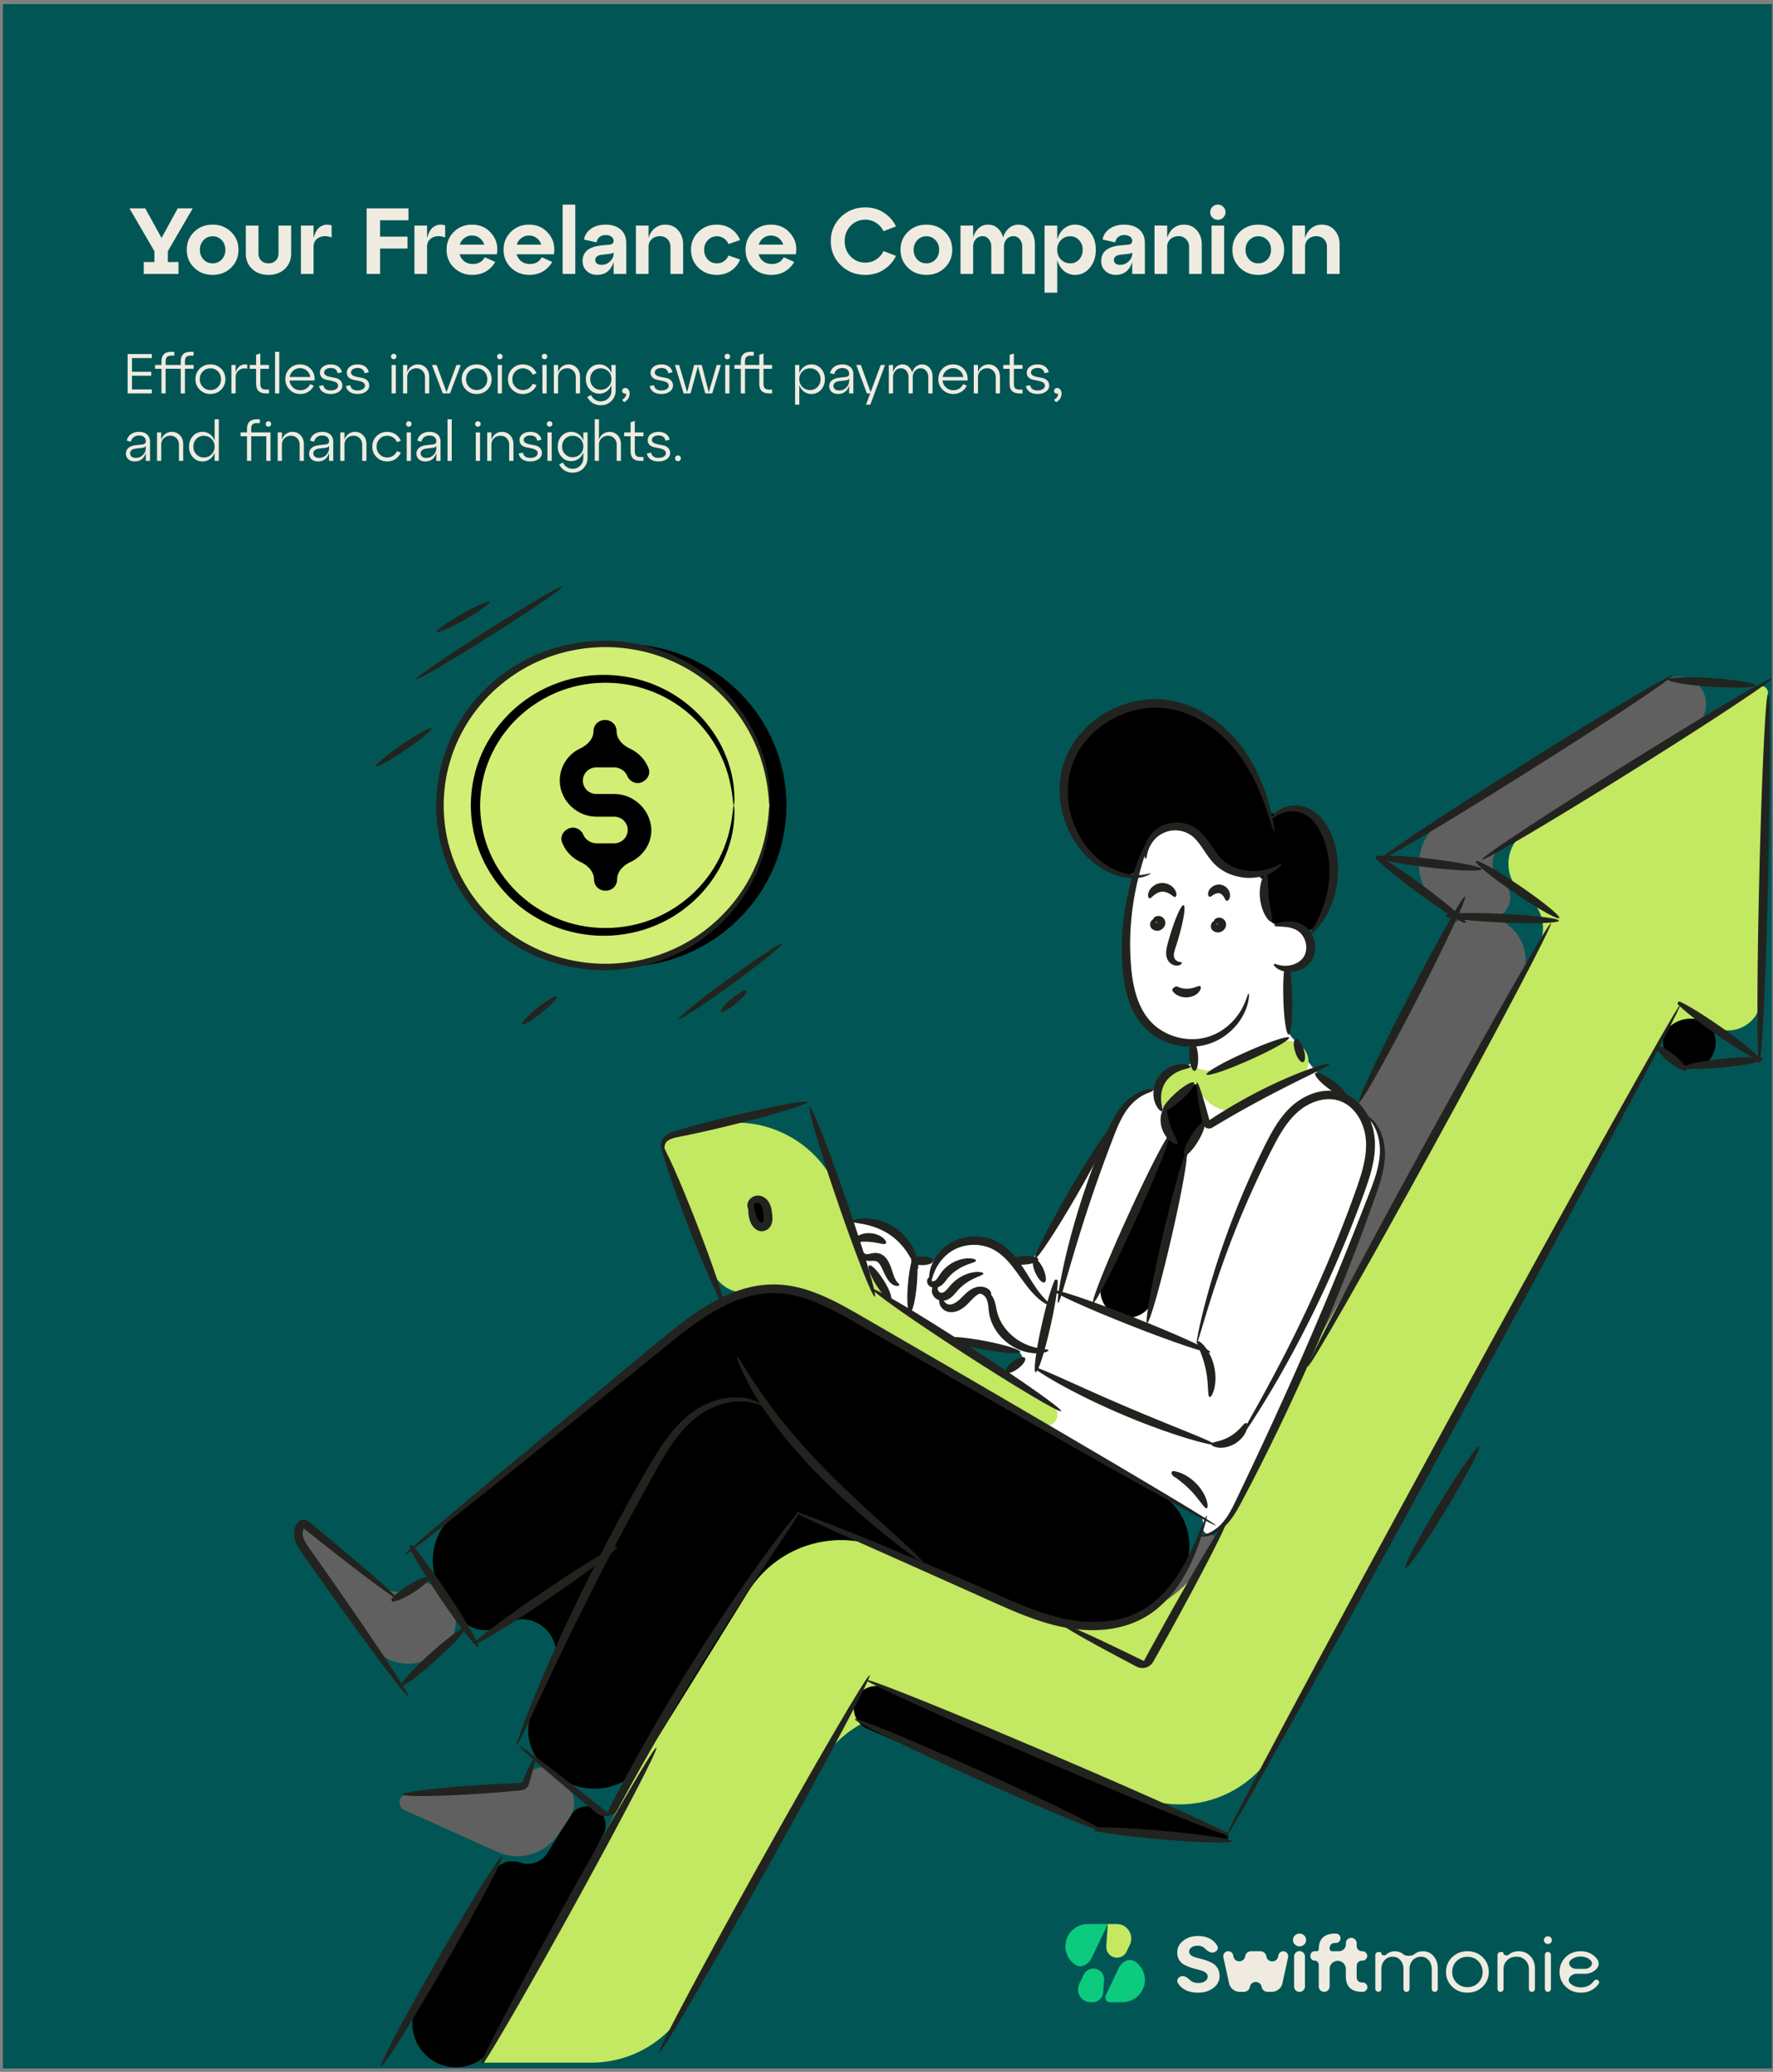
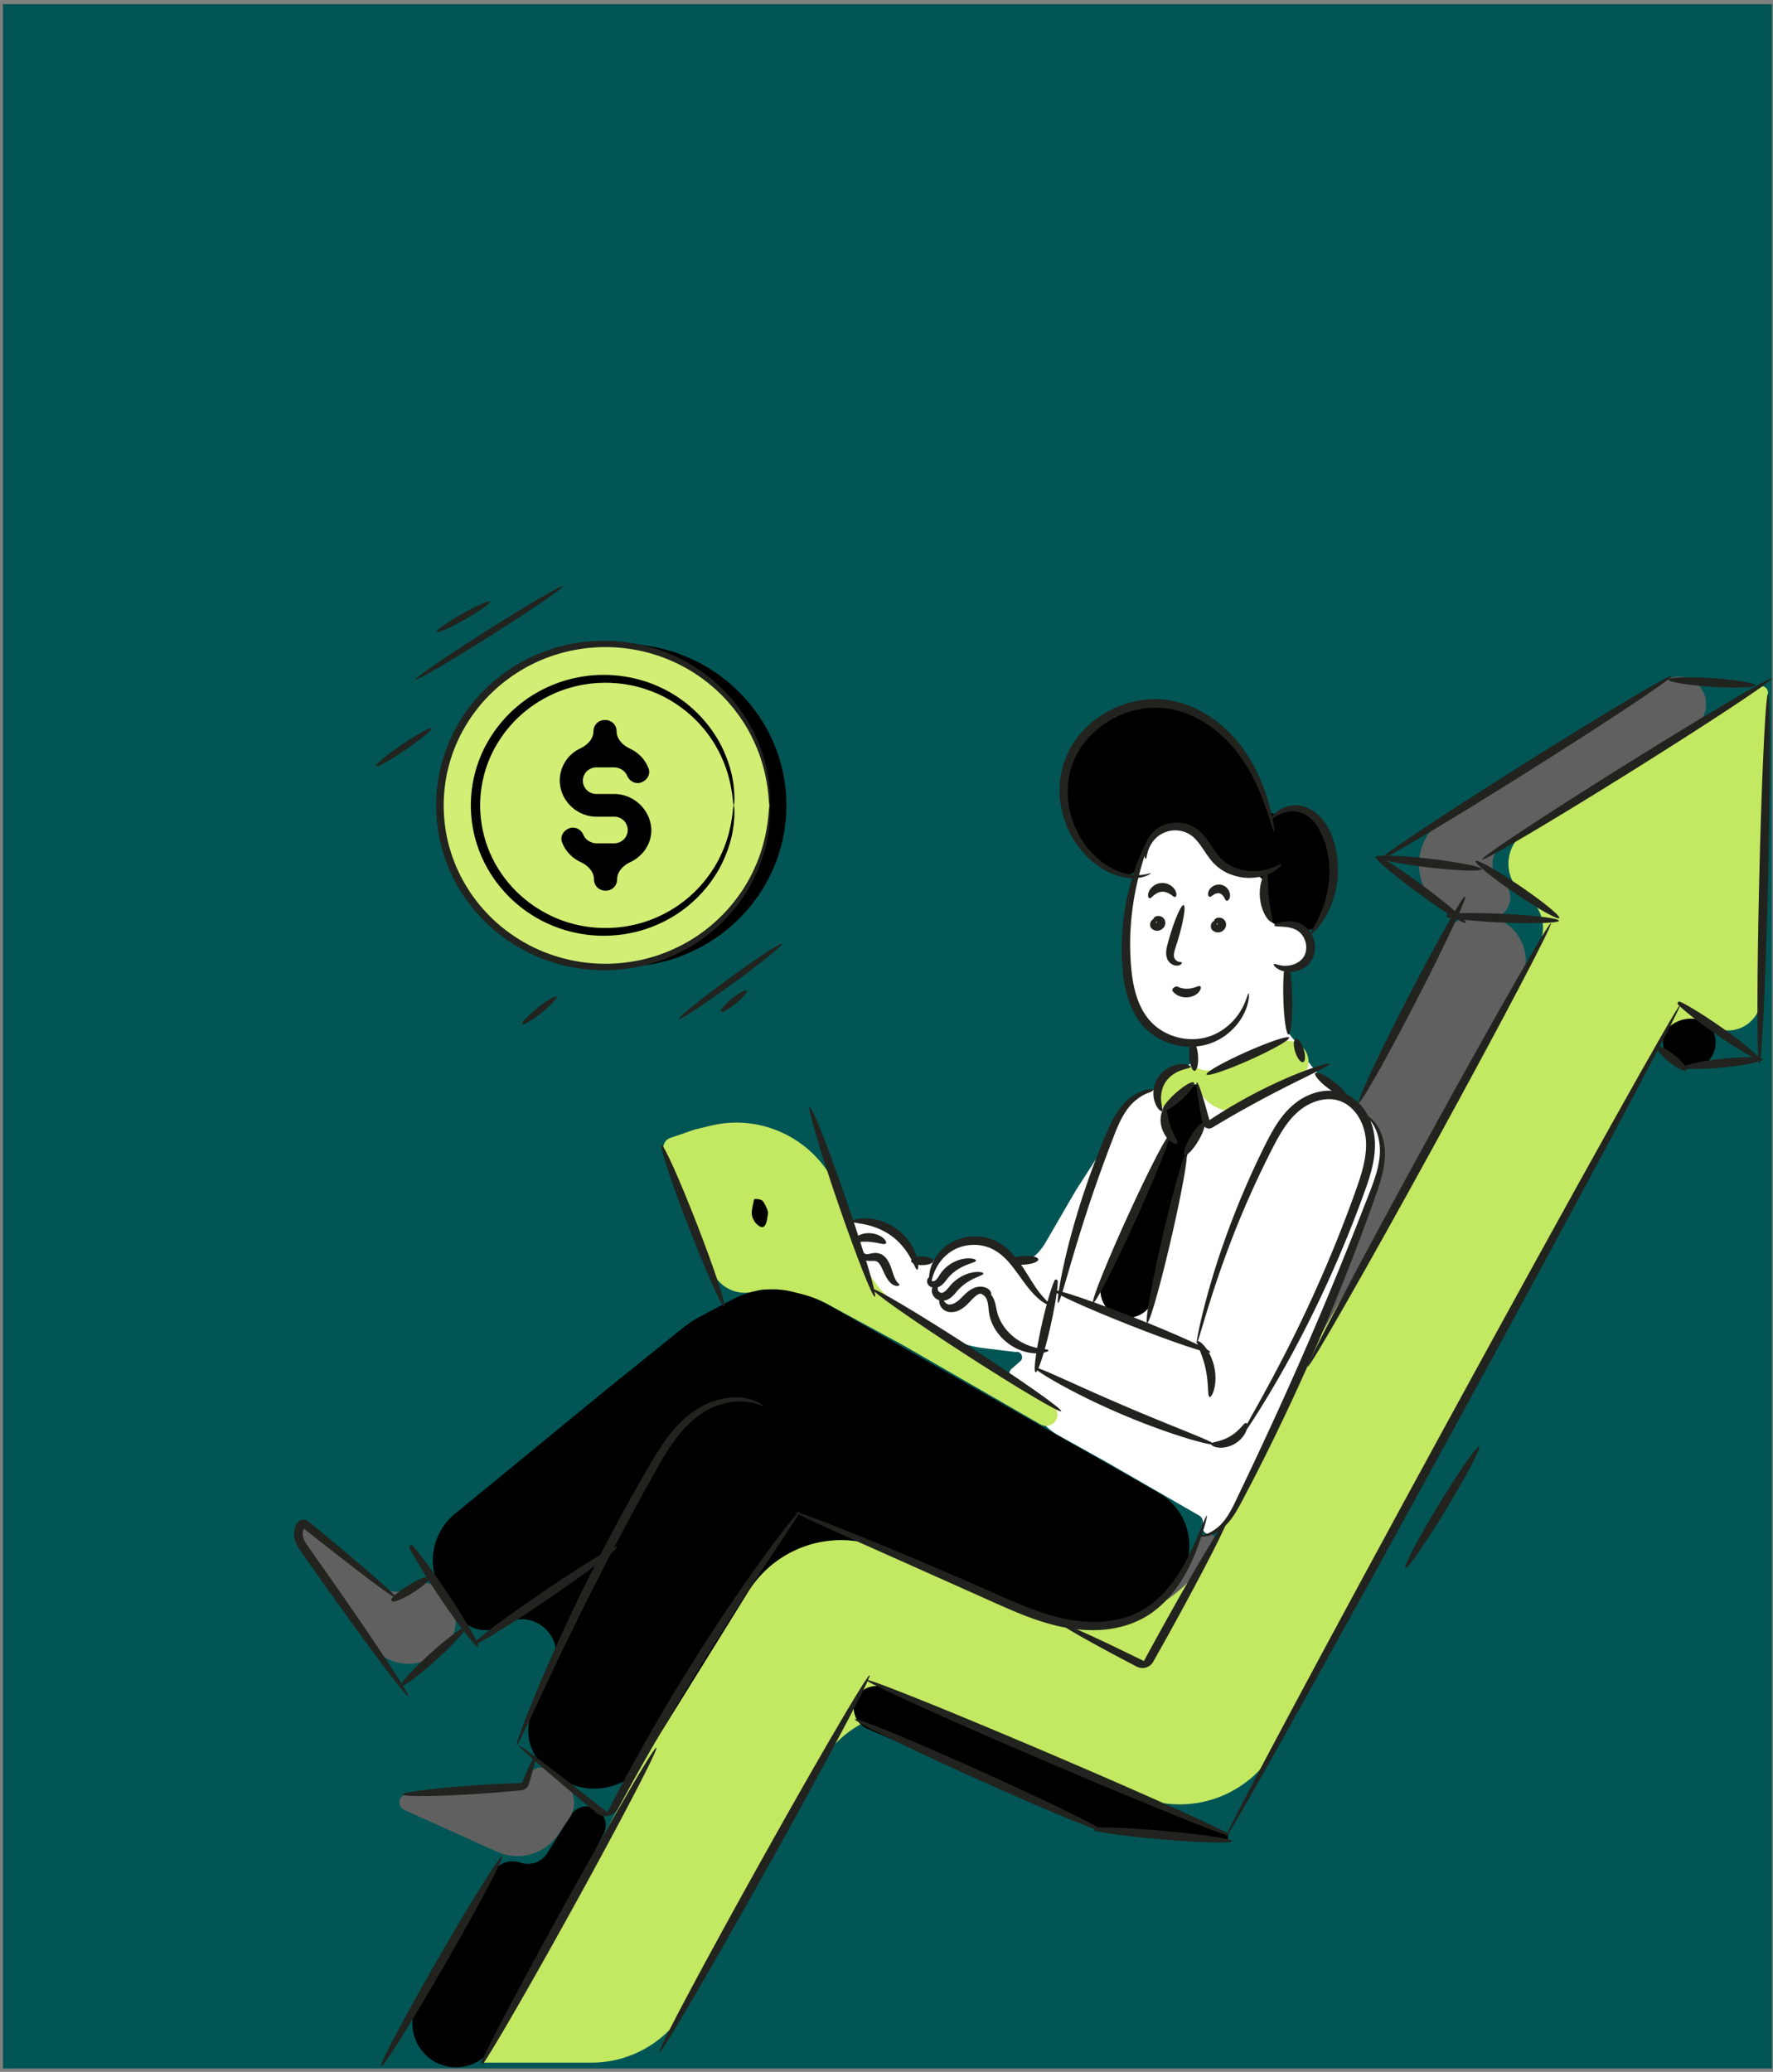
<svg xmlns="http://www.w3.org/2000/svg" width="404" height="472" fill="none">
  <rect width="100%" height="100%" fill="#808080" stroke="none" />
  <path fill="#015655" d="M403.767.948H.666V471.22h403.101V.949z" />
  <mask id="a" width="404" height="472" x="0" y="0" maskUnits="userSpaceOnUse" style="mask-type:luminance">
-     <path fill="#fff" d="M403.999.952H.899v470.27h403.1V.952z" />
-   </mask>
+     </mask>
  <g mask="url(#a)">
    <path fill="#F0EBE0" d="M34.594 88.717v.909h-5.519v-8.964h5.52v.91h-4.52v3.124h4.391v.896h-4.392v3.125h4.52zm3.154-4.7v5.609h-.96v-5.609h-1.46v-.87h1.46v-.756c0-1.524.73-2.24 2.28-2.24h.652v.87h-.653c-.934 0-1.319.371-1.319 1.332v.794h3.432v-.756c0-1.524.73-2.24 2.28-2.24h.652v.87h-.653c-.934 0-1.319.371-1.319 1.332v.794h1.972v.87h-1.971v5.609h-.96v-5.609h-3.433zm7.776 4.764c-.653-.64-.986-1.434-.986-2.395 0-.96.333-1.754.986-2.407.653-.64 1.46-.96 2.42-.96s1.78.32 2.433.96c.653.653.973 1.447.973 2.407s-.32 1.755-.973 2.395c-.653.653-1.473.973-2.433.973-.96 0-1.767-.32-2.42-.973zm.704-4.162c-.474.474-.704 1.063-.704 1.767 0 .705.23 1.28.704 1.755a2.31 2.31 0 0 0 1.716.717c.691 0 1.268-.23 1.729-.705.46-.473.691-1.062.691-1.767 0-.704-.23-1.293-.691-1.767-.461-.474-1.038-.704-1.729-.704-.679 0-1.255.23-1.716.704zm6.507-1.472h.96v1.741c.448-1.485 1.421-2.036 2.638-1.818v.935c-.73-.167-1.345-.052-1.857.32-.525.384-.781.922-.781 1.6v3.701h-.96v-6.48zm5.624 4.238v-3.368h-1.46v-.87h1.46v-2.318l.96-.295v2.613h1.972v.87H59.32v3.407c0 .96.384 1.331 1.32 1.331h.652v.871h-.653c-1.55 0-2.28-.717-2.28-2.24zm5.277-7.235v9.476h-.96V80.15h.96zm4.727 2.869c.999 0 1.818.345 2.471 1.05.64.704.922 1.575.845 2.612h-5.698c.064.653.333 1.178.794 1.588.448.422 1.012.627 1.665.627 1.011 0 1.83-.525 2.24-1.383l.82.346c-.55 1.14-1.677 1.895-3.073 1.895-.96 0-1.767-.32-2.42-.973-.653-.64-.986-1.434-.986-2.395 0-.96.32-1.754.96-2.407.64-.64 1.434-.96 2.382-.96zm0 .857c-1.178 0-2.138.833-2.356 2.01h4.7a2.417 2.417 0 0 0-.782-1.446 2.34 2.34 0 0 0-1.562-.564zm4.345 4.072.974-.191c.14.793.691 1.19 1.677 1.19.986 0 1.677-.448 1.677-1.075 0-1.012-1.498-1.089-2.663-1.358-.82-.179-1.473-.691-1.473-1.613 0-.55.23-.999.692-1.357.46-.346 1.05-.525 1.767-.525 1.396 0 2.33.691 2.535 1.805l-.96.192c-.14-.78-.666-1.178-1.575-1.178-.87 0-1.498.41-1.498 1.025 0 .934 1.498.986 2.689 1.267.806.205 1.46.756 1.46 1.716 0 .55-.257 1.012-.756 1.37-.5.359-1.14.538-1.895.538-1.473 0-2.446-.691-2.65-1.806zm6.128 0 .973-.191c.14.793.691 1.19 1.677 1.19.986 0 1.678-.448 1.678-1.075 0-1.012-1.498-1.089-2.664-1.358-.82-.179-1.472-.691-1.472-1.613 0-.55.23-.999.691-1.357.461-.346 1.05-.525 1.767-.525 1.396 0 2.33.691 2.536 1.805l-.96.192c-.141-.78-.666-1.178-1.576-1.178-.87 0-1.498.41-1.498 1.025 0 .934 1.498.986 2.69 1.267.806.205 1.459.756 1.459 1.716 0 .55-.256 1.012-.755 1.37-.5.359-1.14.538-1.896.538-1.472 0-2.445-.691-2.65-1.806zm10.26-6.722c0-.359.268-.627.627-.627a.62.62 0 1 1 0 1.242.61.61 0 0 1-.628-.615zm1.1 1.92v6.48h-.96v-6.48h.96zm4.996-.127c.756 0 1.383.268 1.883.793.486.526.73 1.191.73 1.998v3.816h-.961v-3.7c0-.577-.192-1.05-.563-1.448-.372-.384-.846-.576-1.396-.576-.602 0-1.101.192-1.498.576-.397.385-.59.871-.59 1.447v3.701h-.96v-6.48h.96v1.665c.36-1.088 1.268-1.792 2.395-1.792zm4.292.128 2.267 6.184 2.253-6.184h.986l-2.458 6.479h-1.639l-2.459-6.48h1.05zm6.713 5.634c-.653-.64-.986-1.434-.986-2.395 0-.96.333-1.754.986-2.407.653-.64 1.46-.96 2.421-.96.96 0 1.779.32 2.432.96.654.653.974 1.447.974 2.407s-.32 1.755-.974 2.395c-.653.653-1.472.973-2.432.973-.961 0-1.768-.32-2.421-.973zm.705-4.162c-.474.474-.705 1.063-.705 1.767 0 .705.231 1.28.705 1.755a2.31 2.31 0 0 0 1.716.717c.691 0 1.267-.23 1.728-.705.461-.473.692-1.062.692-1.767 0-.704-.231-1.293-.692-1.767-.461-.474-1.037-.704-1.728-.704-.679 0-1.255.23-1.716.704zm6.365-3.393c0-.359.269-.627.628-.627a.62.62 0 1 1 0 1.242.61.61 0 0 1-.628-.615zm1.101 1.92v6.48h-.96v-6.48h.96zm2.371 5.635c-.653-.64-.986-1.434-.986-2.395 0-.96.333-1.754.986-2.407.653-.64 1.46-.96 2.42-.96 1.396 0 2.574.78 3.099 2.023l-.884.307a2.385 2.385 0 0 0-2.215-1.434c-.679 0-1.255.23-1.716.704-.474.474-.704 1.063-.704 1.767 0 .705.23 1.28.704 1.755a2.31 2.31 0 0 0 1.716.717c.986 0 1.818-.55 2.215-1.434l.884.307c-.525 1.242-1.703 2.023-3.099 2.023-.96 0-1.767-.32-2.42-.973zm6.72-7.555c0-.359.269-.627.627-.627a.62.62 0 1 1 0 1.242.61.61 0 0 1-.627-.615zm1.101 1.92v6.48h-.96v-6.48h.96zm4.995-.127c.756 0 1.383.268 1.883.793.486.526.73 1.191.73 1.998v3.816h-.961v-3.7c0-.577-.192-1.05-.563-1.448-.371-.384-.845-.576-1.396-.576-.602 0-1.101.192-1.498.576-.397.385-.589.871-.589 1.447v3.701h-.96v-6.48h.96v1.665c.358-1.088 1.268-1.792 2.394-1.792zm9.769 1.984v-1.856h.96v5.8c0 .96-.32 1.755-.973 2.408-.653.64-1.473.96-2.433.96-1.383 0-2.51-.755-3.06-1.895l.87-.41c.41.87 1.217 1.421 2.19 1.421.691 0 1.268-.23 1.741-.704.474-.474.705-1.075.705-1.78v-1.255c-.449 1.217-1.473 1.985-2.753 1.985-.884 0-1.614-.32-2.19-.96-.589-.628-.884-1.421-.884-2.37 0-.947.295-1.74.884-2.38.576-.628 1.306-.948 2.19-.948 1.28 0 2.304.768 2.753 1.984zm-2.472 3.79c.717 0 1.306-.23 1.78-.704.461-.46.692-1.037.692-1.741 0-.692-.231-1.268-.692-1.742-.474-.46-1.063-.691-1.78-.691-.666 0-1.229.23-1.677.691-.461.474-.692 1.05-.692 1.742 0 .691.231 1.268.692 1.741.448.474 1.011.705 1.677.705zm5.605-.41c.602 0 1.012.552 1.012 1.256 0 .87-.41 1.536-1.243 1.985l-.473-.551c.755-.41 1.024-1.024.883-1.434-.397.14-.858-.115-.858-.59 0-.37.308-.665.679-.665zm5.593-.434.973-.192c.141.793.692 1.19 1.678 1.19s1.677-.448 1.677-1.075c0-1.012-1.498-1.089-2.663-1.358-.82-.179-1.473-.691-1.473-1.613 0-.55.231-.999.692-1.357.461-.346 1.05-.525 1.767-.525 1.395 0 2.33.691 2.535 1.805l-.96.192c-.141-.78-.666-1.178-1.575-1.178-.871 0-1.498.41-1.498 1.025 0 .934 1.498.986 2.689 1.267.806.205 1.459.756 1.459 1.716 0 .55-.256 1.012-.755 1.37-.5.359-1.14.538-1.895.538-1.473 0-2.446-.691-2.651-1.806zm11.854-4.802 1.601 6.223 1.818-6.223h.935l-1.972 6.479h-1.588l-1.664-6.198-1.678 6.198h-1.588l-1.972-6.48h.961l1.818 6.198 1.601-6.197h1.728zm5.208-1.921c0-.359.269-.627.628-.627a.62.62 0 0 1 .627.627.617.617 0 0 1-.627.615.61.61 0 0 1-.628-.615zm1.102 1.92v6.48h-.961v-6.48h.961zm7.761 0h1.959v.871h-1.959v3.407c0 .96.384 1.331 1.319 1.331h.64v.871h-.64c-1.549 0-2.279-.717-2.279-2.24v-3.369h-3.253v5.609h-.96v-5.609h-1.46v-.87h1.46v-.756c0-1.524.73-2.24 2.279-2.24h.653v.87h-.653c-.935 0-1.319.371-1.319 1.332v.794h3.253v-2.318l.96-.295v2.613zm10.91-.127c.884 0 1.614.32 2.203.96.576.653.871 1.447.871 2.407s-.295 1.767-.871 2.408c-.589.64-1.319.96-2.203.96-1.28 0-2.33-.807-2.753-2.036v4.469h-.96v-9.04h.96v1.92c.423-1.242 1.473-2.048 2.753-2.048zm-.269 5.839a2.23 2.23 0 0 0 1.678-.717c.448-.474.679-1.05.679-1.755 0-.704-.231-1.293-.679-1.767-.448-.474-1.012-.704-1.678-.704-.717 0-1.306.23-1.779.704-.474.474-.705 1.063-.705 1.767 0 .705.231 1.294.705 1.767.473.474 1.062.705 1.779.705zm7.347-5.84c1.472 0 2.484.82 2.484 2.216v4.392h-.961v-1.767c-.435 1.268-1.28 1.895-2.535 1.895-1.178 0-1.998-.704-1.998-1.78 0-1.165.935-1.78 2.28-1.92l1.447-.167c.537-.051.806-.295.806-.743 0-.806-.614-1.293-1.536-1.293s-1.626.448-1.87 1.409l-.934-.257c.307-1.28 1.395-1.984 2.817-1.984zm-.769 5.93c.653 0 1.204-.218 1.639-.666.436-.436.653-.948.653-1.537v-.538c-.115.256-.409.41-.87.461l-1.396.154c-.781.102-1.306.474-1.306 1.1 0 .616.512 1.025 1.28 1.025zm4.965-5.801 2.228 6.197 2.292-6.197h.986l-3.354 9.04h-.986l.96-2.561h-.756l-2.42-6.48h1.05zm13.965-.128c.678 0 1.254.268 1.703.793.448.526.665 1.191.665 1.998v3.816h-.96v-3.7c0-.577-.166-1.05-.499-1.448-.333-.384-.743-.576-1.217-.576-.525 0-.96.192-1.306.576-.346.385-.525.871-.525 1.447v3.701h-.96v-3.7c0-.577-.167-1.05-.487-1.448-.333-.384-.743-.576-1.216-.576a1.68 1.68 0 0 0-1.306.576c-.346.385-.525.871-.525 1.447v3.701h-.961v-6.48h.961v1.614c.358-1.063 1.165-1.741 2.151-1.741 1.075 0 1.908.742 2.215 1.87.307-1.128 1.178-1.87 2.267-1.87zm7.034 0c.999 0 1.818.345 2.472 1.05.64.704.921 1.575.845 2.612h-5.699c.064.653.333 1.178.794 1.588.449.422 1.012.627 1.665.627 1.012 0 1.831-.525 2.241-1.383l.819.346c-.55 1.14-1.677 1.895-3.073 1.895-.96 0-1.767-.32-2.42-.973-.653-.64-.986-1.434-.986-2.395 0-.96.32-1.754.96-2.407.641-.64 1.435-.96 2.382-.96zm0 .857c-1.178 0-2.138.833-2.356 2.01h4.699a2.412 2.412 0 0 0-.781-1.446 2.34 2.34 0 0 0-1.562-.564zm8.085-.857c.755 0 1.383.268 1.882.793.487.526.73 1.191.73 1.998v3.816h-.961v-3.7c0-.577-.192-1.05-.563-1.448-.371-.384-.845-.576-1.396-.576-.602 0-1.101.192-1.498.576-.397.385-.589.871-.589 1.447v3.701h-.96v-6.48h.96v1.665c.359-1.088 1.268-1.792 2.395-1.792zm4.82 4.366v-3.368h-1.46v-.87h1.46v-2.318l.96-.295v2.613h1.972v.87h-1.972v3.407c0 .96.385 1.331 1.319 1.331h.653v.871h-.653c-1.549 0-2.279-.717-2.279-2.24zm3.708.563.973-.191c.141.793.691 1.19 1.677 1.19.986 0 1.678-.448 1.678-1.075 0-1.012-1.498-1.089-2.664-1.358-.819-.179-1.472-.691-1.472-1.613 0-.55.23-.999.691-1.357.461-.346 1.05-.525 1.767-.525 1.396 0 2.331.691 2.536 1.805l-.961.192c-.14-.78-.665-1.178-1.575-1.178-.87 0-1.498.41-1.498 1.025 0 .934 1.498.986 2.689 1.267.807.205 1.46.756 1.46 1.716 0 .55-.256 1.012-.755 1.37-.5.359-1.14.538-1.896.538-1.472 0-2.445-.691-2.65-1.806zm7.099.436c.602 0 1.012.55 1.012 1.255 0 .87-.41 1.536-1.242 1.985l-.474-.551c.755-.41 1.024-1.024.883-1.434-.397.14-.857-.115-.857-.59 0-.37.307-.665.678-.665zm-209.17 10c1.473 0 2.485.82 2.485 2.215v4.392h-.96v-1.767c-.436 1.268-1.281 1.895-2.536 1.895-1.178 0-1.998-.704-1.998-1.78 0-1.165.935-1.78 2.28-1.92l1.446-.167c.538-.051.807-.294.807-.743 0-.806-.614-1.293-1.536-1.293s-1.627.448-1.87 1.409l-.935-.256c.308-1.28 1.396-1.985 2.817-1.985zm-.768 5.929c.653 0 1.204-.218 1.64-.666.434-.436.652-.948.652-1.537v-.538c-.115.256-.41.41-.87.461l-1.396.154c-.781.102-1.306.474-1.306 1.101 0 .615.512 1.025 1.28 1.025zm8.2-5.93c.756 0 1.384.27 1.883.795.487.525.73 1.191.73 1.997v3.816h-.96v-3.7c0-.577-.192-1.05-.564-1.447a1.874 1.874 0 0 0-1.395-.577c-.602 0-1.102.193-1.499.577-.397.384-.589.87-.589 1.447v3.7h-.96v-6.48h.96v1.666c.359-1.089 1.268-1.793 2.395-1.793zm9.77 2.011v-4.879h.96v9.476h-.96v-1.882c-.45 1.229-1.474 2.01-2.754 2.01-.884 0-1.613-.32-2.19-.96-.589-.64-.883-1.447-.883-2.407 0-.961.294-1.755.883-2.408.577-.64 1.306-.96 2.19-.96 1.28 0 2.305.78 2.753 2.01zm-2.485 3.829c.717 0 1.306-.231 1.78-.704.474-.474.704-1.063.704-1.767 0-.705-.23-1.294-.704-1.767-.474-.474-1.063-.705-1.78-.705-.653 0-1.217.23-1.665.704-.46.474-.691 1.063-.691 1.768 0 .704.23 1.28.691 1.754a2.217 2.217 0 0 0 1.665.717zm10.826-6.505v.794h4.393v6.479h-.96v-5.608h-3.433v5.608h-.96v-5.608h-1.46v-.871h1.46v-.756c0-1.523.73-2.24 2.28-2.24h.652v.87h-.653c-.934 0-1.319.372-1.319 1.332zm3.919-.512a.61.61 0 0 1-.628-.615c0-.358.27-.627.628-.627a.62.62 0 1 1 0 1.242zm5.47 1.178c.754 0 1.382.269 1.881.794.487.525.73 1.191.73 1.997v3.816h-.96v-3.7c0-.577-.192-1.05-.564-1.447-.37-.384-.845-.577-1.395-.577-.602 0-1.102.193-1.498.577-.397.384-.59.87-.59 1.447v3.7h-.96v-6.48h.96v1.666c.36-1.089 1.268-1.793 2.395-1.793zm6.822 0c1.473 0 2.484.82 2.484 2.215v4.392h-.96v-1.767c-.435 1.268-1.28 1.895-2.535 1.895-1.178 0-1.998-.704-1.998-1.78 0-1.165.935-1.78 2.28-1.92l1.446-.167c.538-.051.807-.294.807-.743 0-.806-.615-1.293-1.537-1.293-.922 0-1.626.448-1.87 1.409l-.934-.256c.307-1.28 1.396-1.985 2.817-1.985zm-.768 5.929c.653 0 1.203-.218 1.639-.666.435-.436.653-.948.653-1.537v-.538c-.115.256-.41.41-.87.461l-1.397.154c-.78.102-1.306.474-1.306 1.101 0 .615.513 1.025 1.28 1.025zm8.2-5.93c.756 0 1.383.27 1.883.795.486.525.73 1.191.73 1.997v3.816h-.96v-3.7c0-.577-.193-1.05-.564-1.447-.371-.384-.845-.577-1.396-.577-.602 0-1.101.193-1.498.577-.397.384-.589.87-.589 1.447v3.7h-.96v-6.48h.96v1.666c.359-1.089 1.268-1.793 2.395-1.793zm4.928 5.763c-.653-.64-.985-1.434-.985-2.394 0-.961.332-1.755.986-2.408.653-.64 1.46-.96 2.42-.96 1.395 0 2.573.78 3.098 2.023l-.883.307a2.386 2.386 0 0 0-2.215-1.434c-.679 0-1.255.23-1.716.704-.474.474-.705 1.063-.705 1.768 0 .704.231 1.28.705 1.754a2.309 2.309 0 0 0 1.716.717c.986 0 1.818-.551 2.215-1.434l.883.307c-.525 1.242-1.703 2.023-3.098 2.023-.96 0-1.767-.32-2.42-.973zm6.72-7.555c0-.358.27-.627.628-.627a.62.62 0 1 1 0 1.242.61.61 0 0 1-.628-.615zm1.101 1.92v6.48h-.96v-6.48h.96zm4.266-.127c1.473 0 2.484.82 2.484 2.215v4.392h-.96v-1.767c-.435 1.268-1.28 1.895-2.535 1.895-1.179 0-1.998-.704-1.998-1.78 0-1.165.935-1.78 2.28-1.92l1.446-.167c.538-.051.807-.294.807-.743 0-.806-.615-1.293-1.537-1.293-.922 0-1.626.448-1.87 1.409l-.934-.256c.307-1.28 1.396-1.985 2.817-1.985zm-.768 5.929c.653 0 1.204-.218 1.639-.666.435-.436.653-.948.653-1.537v-.538c-.115.256-.41.41-.87.461l-1.397.154c-.78.102-1.306.474-1.306 1.101 0 .615.513 1.025 1.28 1.025zm5.806-8.797v9.475h-.96v-9.475h.96zm5.339 1.075c0-.358.269-.627.627-.627a.62.62 0 1 1 0 1.242.61.61 0 0 1-.627-.615zm1.101 1.92v6.48h-.96v-6.48h.96zm4.996-.127c.755 0 1.383.269 1.882.794.487.525.73 1.191.73 1.997v3.816h-.961v-3.7c0-.577-.192-1.05-.563-1.447-.371-.384-.845-.577-1.396-.577-.602 0-1.101.193-1.498.577-.397.384-.589.87-.589 1.447v3.7h-.96v-6.48h.96v1.666c.359-1.089 1.268-1.793 2.395-1.793zm3.813 4.93.974-.192c.14.794.691 1.191 1.677 1.191.986 0 1.678-.449 1.678-1.076 0-1.012-1.499-1.088-2.664-1.357-.819-.18-1.472-.692-1.472-1.614 0-.55.23-.999.691-1.357.461-.346 1.05-.525 1.767-.525 1.396 0 2.331.691 2.535 1.805l-.96.192c-.141-.78-.666-1.178-1.575-1.178-.871 0-1.498.41-1.498 1.025 0 .935 1.498.986 2.689 1.267.807.205 1.46.756 1.46 1.716 0 .551-.256 1.012-.756 1.37-.499.359-1.139.538-1.895.538-1.472 0-2.446-.691-2.651-1.805zm6.421-6.723c0-.358.269-.627.628-.627a.62.62 0 1 1 0 1.242.61.61 0 0 1-.628-.615zm1.101 1.92v6.48h-.96v-6.48h.96zm7.211 1.858v-1.857h.961v5.801c0 .96-.321 1.754-.974 2.407-.653.64-1.472.96-2.433.96-1.383 0-2.509-.755-3.06-1.895l.871-.41c.41.871 1.216 1.422 2.189 1.422.692 0 1.268-.231 1.742-.705.474-.473.704-1.075.704-1.779v-1.255c-.448 1.216-1.472 1.984-2.753 1.984-.883 0-1.613-.32-2.19-.96-.589-.627-.883-1.421-.883-2.369 0-.947.294-1.741.883-2.382.577-.627 1.307-.947 2.19-.947 1.281 0 2.305.768 2.753 1.985zm-2.471 3.79c.717 0 1.306-.231 1.78-.704.461-.461.691-1.038.691-1.742 0-.691-.23-1.268-.691-1.741-.474-.461-1.063-.692-1.78-.692-.666 0-1.229.23-1.678.692-.461.473-.691 1.05-.691 1.741 0 .692.23 1.268.691 1.742.449.473 1.012.704 1.678.704zm8.422-5.775c.755 0 1.383.269 1.882.794.487.525.73 1.191.73 1.997v3.816h-.961v-3.7c0-.577-.192-1.05-.563-1.447-.371-.384-.845-.577-1.396-.577-.602 0-1.101.193-1.498.577-.397.384-.589.87-.589 1.447v3.7h-.96v-9.475h.96v4.661c.359-1.089 1.268-1.793 2.395-1.793zm4.82 4.366v-3.367h-1.46v-.871h1.46v-2.318l.96-.294v2.612h1.972v.87h-1.972v3.407c0 .96.385 1.331 1.319 1.331h.653v.871h-.653c-1.549 0-2.279-.717-2.279-2.241zm3.708.564.973-.192c.141.794.691 1.191 1.677 1.191.986 0 1.678-.449 1.678-1.076 0-1.012-1.498-1.088-2.664-1.357-.819-.18-1.472-.692-1.472-1.614 0-.55.23-.999.691-1.357.461-.346 1.05-.525 1.767-.525 1.396 0 2.331.691 2.536 1.805l-.961.192c-.14-.78-.665-1.178-1.575-1.178-.87 0-1.498.41-1.498 1.025 0 .935 1.498.986 2.689 1.267.807.205 1.46.756 1.46 1.716 0 .551-.256 1.012-.755 1.37-.5.359-1.14.538-1.896.538-1.472 0-2.445-.691-2.65-1.805zm6.42 1.101a.659.659 0 1 1 1.319 0 .655.655 0 0 1-.653.653.659.659 0 0 1-.666-.653zm114.552 347.287c-.351-.644.155-1.354.874-1.495.749-.146 1.432.429 1.994.946.048.044.099.087.153.127.418.315.976.479 1.673.479.621 0 1.13-.144 1.528-.424.397-.28.592-.629.592-1.053 0-.321-.125-.595-.383-.813a2.84 2.84 0 0 0-.997-.527c-.412-.13-.858-.259-1.346-.376a12.426 12.426 0 0 1-1.472-.451 7.868 7.868 0 0 1-1.352-.642 2.864 2.864 0 0 1-.998-1.067c-.258-.458-.383-1.005-.383-1.64 0-1.053.453-1.935 1.367-2.646.906-.711 2.022-1.066 3.34-1.066s2.427.321 3.291.97c.491.365.869.795 1.132 1.289.346.647-.164 1.351-.884 1.492-.753.148-1.443-.423-1.998-.952a2.138 2.138 0 0 0-.112-.099c-.397-.328-.906-.492-1.527-.492-.565 0-1.018.13-1.373.383-.356.259-.53.581-.53.977a.95.95 0 0 0 .383.779c.258.212.586.376.997.499.412.123.858.246 1.346.37.488.123.976.273 1.471.458.496.184.949.41 1.353.669.412.267.739.636.997 1.115.258.478.384 1.046.384 1.702 0 1.066-.474 1.955-1.416 2.673-.948.717-2.106 1.073-3.486 1.073-1.381 0-2.518-.315-3.424-.95a3.837 3.837 0 0 1-1.194-1.308zm20.179-6.029c.242 1.506 2.394 1.548 2.695.052l.061-.301a1.126 1.126 0 1 1 2.204.464l-1.299 5.927a2.496 2.496 0 0 1-2.438 1.961h-.949a1.363 1.363 0 0 1-1.343-1.126c-.266-1.499-2.418-1.497-2.687.002a1.366 1.366 0 0 1-1.344 1.124h-.948a2.498 2.498 0 0 1-2.441-1.964l-1.297-5.911a1.137 1.137 0 1 1 2.225-.469l.059.292c.301 1.489 2.444 1.445 2.683-.055a1.364 1.364 0 0 1 1.347-1.148h2.119a1.37 1.37 0 0 1 1.353 1.152zm6.07-3.716c0-.403.147-.752.439-1.032.293-.28.649-.424 1.06-.424.412 0 .753.144 1.046.424.293.28.44.622.44 1.032 0 .41-.147.738-.44 1.025a1.439 1.439 0 0 1-1.046.431c-.404 0-.767-.143-1.06-.431a1.388 1.388 0 0 1-.439-1.025zm2.727 10.592a1.234 1.234 0 0 1-2.469 0v-6.787a1.235 1.235 0 1 1 2.469 0v6.787zm13.152-8.029a1.067 1.067 0 0 1 0 2.133h-.151c-.672 0-1.217.545-1.217 1.217v2.461c0 .875.447 1.313 1.339 1.313h.029a1.066 1.066 0 1 1 0 2.132h-.029c-1.29 0-2.252-.294-2.873-.888-.62-.595-.934-1.491-.934-2.701v-1.686a1.849 1.849 0 0 0-3.696 0v4.041a1.234 1.234 0 0 1-2.469 0v-4.937a.951.951 0 0 0-.951-.952.952.952 0 0 1-.952-.952v-.229c0-.525.426-.952.952-.952h.521a.43.43 0 0 0 .43-.43c0-1.21.314-2.106.935-2.7.62-.595 1.583-.889 2.873-.889h.049a1.067 1.067 0 1 1 0 2.133h-.049c-.893 0-1.339.437-1.339 1.312 0 .317.257.574.574.574h1.555c.865 0 1.567-.701 1.567-1.566v-.247a1.233 1.233 0 1 1 2.468 0v.597c0 .672.545 1.216 1.217 1.216h.151zm13.735.007c-.002-.002 0-.006.003-.006.972.002 1.778.371 2.417 1.114.642.745.962 1.675.962 2.796v4.658a.686.686 0 1 1-1.373 0v-4.501c0-.8-.238-1.477-.712-2.017-.474-.547-1.053-.813-1.736-.813-.76 0-1.381.266-1.876.806-.495.54-.739 1.217-.739 2.031v4.501a.687.687 0 1 1-1.374 0v-4.501c0-.8-.237-1.477-.704-2.017-.467-.547-1.046-.813-1.729-.813-.761 0-1.381.266-1.876.806-.495.54-.739 1.217-.739 2.031v4.501a.688.688 0 0 1-1.374 0v-7.704c0-.38.307-.687.687-.687h.358c.182 0 .329.147.329.328 0 .37.75.566 1.02.314.058-.054.117-.107.179-.157a2.883 2.883 0 0 1 1.876-.663c.767 0 1.436.239 1.994.718.492.422 1.872.413 2.371 0 .576-.477 1.257-.716 2.033-.718.004 0 .006-.004.003-.007zm6.667 8.074c-.935-.903-1.402-2.024-1.402-3.364 0-1.34.467-2.461 1.402-3.363.934-.902 2.092-1.353 3.465-1.353 1.374 0 2.539.451 3.466 1.353.935.902 1.402 2.023 1.402 3.363 0 1.34-.467 2.461-1.402 3.364-.934.902-2.092 1.353-3.466 1.353-1.373 0-2.538-.451-3.465-1.353zm1.004-5.825c0-.002-.003-.003-.005-.002-.659.663-.992 1.481-.992 2.463 0 .985.334 1.805.997 2.468.662.663 1.485.998 2.461.998.977 0 1.813-.328 2.469-.984.655-.657.99-1.484.99-2.475 0-.991-.328-1.818-.99-2.474-.656-.657-1.485-.985-2.469-.985-.98 0-1.795.333-2.456.993-.002.002-.005.001-.005-.002zm14.107-2.255c1.088 0 1.981.369 2.685 1.114.704.745 1.053 1.675 1.053 2.796v4.658a.687.687 0 1 1-1.374 0v-4.501c0-.8-.272-1.477-.802-2.017-.537-.547-1.199-.813-1.994-.813-.865 0-1.583.266-2.141.806s-.844 1.217-.844 2.031v4.501a.686.686 0 1 1-1.373 0v-7.704c0-.379.307-.687.687-.687h.358c.181 0 .328.147.328.328 0 .372.803.591 1.082.346.069-.061.141-.119.215-.175.607-.451 1.318-.683 2.12-.683zm5.801-2.515c0-.253.084-.458.258-.629a.89.89 0 0 1 .642-.253c.258 0 .453.082.635.253a.844.844 0 0 1 .265.629.788.788 0 0 1-.265.608.88.88 0 0 1-.635.253.873.873 0 0 1-.642-.253.803.803 0 0 1-.258-.608zm1.576 11.084a.686.686 0 1 1-1.373 0v-7.704a.687.687 0 1 1 1.373 0v7.704zm6.756-8.566c-.001-.001 0-.003.002-.003 1.427.001 2.597.493 3.516 1.483.06.064.117.128.173.194 1.345 1.599-.571 3.456-2.661 3.456h-1.875c-1.368 0-2.457 1.323-1.439 2.236.656.581 1.451.868 2.392.868.719 0 1.36-.171 1.925-.52.388-.242.716-.544.977-.906.196-.271.546-.409.855-.281.337.139.49.538.286.841a4.707 4.707 0 0 1-1.4 1.344c-.767.486-1.652.725-2.657.725-1.38 0-2.538-.451-3.465-1.354-.935-.902-1.402-2.023-1.402-3.363 0-1.34.46-2.461 1.374-3.363.912-.901 2.047-1.353 3.398-1.354.002 0 .003-.002.001-.003zm-.003 1.2a3.32 3.32 0 0 0-2.197.786c-.945.802-.02 2.03 1.22 2.03h1.967c1.235 0 2.167-1.206 1.234-2.017-.613-.533-1.36-.799-2.224-.799z" />
    <path fill="#C4E961" d="M254.454 438.321c2.432 0 4.034 2.535 2.991 4.732l-.732 1.541a2.437 2.437 0 0 1-4.631-1.206l.184-2.777.153-2.272.002-.007a.018.018 0 0 1 .017-.011h2.016z" />
    <path fill="#0DCB7E" d="M260.878 451.064c0 2.803-2.322 5.073-5.182 5.073h-2.744a1.09 1.09 0 0 1-.986-1.559l2.901-6.104c.712-1.495 2.369-2.529 3.745-1.609a5.14 5.14 0 0 1 1.54 1.609c.461.758.726 1.64.726 2.59zm-11.737-2.592a2.436 2.436 0 0 1 2.431 2.596l-.184 2.79a2.441 2.441 0 0 1-2.435 2.277h-.42c-2.123 0-3.521-2.212-2.61-4.13l1.017-2.142a2.436 2.436 0 0 1 2.201-1.391zm3.272-10.151c.003 0 .005.004.004.007l-.736 1.559-2.901 6.097c-.712 1.495-2.369 2.53-3.747 1.611a5.147 5.147 0 0 1-1.546-1.611 4.965 4.965 0 0 1-.725-2.59c0-2.803 2.315-5.073 5.174-5.073h4.477z" />
    <path fill="#F0EBE0" d="m43.917 47.467-5.678 9.776v2.455h2.434v2.711h-7.92V59.7h2.434v-2.456l-5.678-9.776h3.586l3.714 6.745 3.693-6.745h3.415zm.327 13.512c-1.125-1.096-1.687-2.455-1.687-4.077 0-1.622.562-2.982 1.687-4.077 1.124-1.096 2.526-1.644 4.205-1.644 1.679 0 3.08.548 4.205 1.644 1.124 1.095 1.686 2.455 1.686 4.077 0 1.622-.562 2.981-1.686 4.077-1.124 1.096-2.526 1.644-4.205 1.644-1.68 0-3.081-.548-4.205-1.644zm1.302-4.077c0 .882.277 1.622.832 2.22.555.583 1.245.875 2.07.875.826 0 1.516-.292 2.071-.875.555-.598.833-1.338.833-2.22 0-.882-.278-1.615-.833-2.199-.555-.583-1.245-.875-2.07-.875-.826 0-1.516.299-2.07.897-.556.583-.833 1.309-.833 2.177zm10.464.854v-6.361h2.882v6.36c0 .67.213 1.21.64 1.623.427.413.975.62 1.644.62.669 0 1.217-.207 1.644-.62.427-.413.64-.953.64-1.622v-6.361h2.882v6.36c0 1.438-.484 2.612-1.452 3.523-.967.896-2.206 1.345-3.714 1.345s-2.747-.449-3.714-1.345c-.968-.91-1.452-2.085-1.452-3.522zm15.434-6.361v2.86c.355-1.338.903-2.227 1.643-2.668.755-.441 1.58-.52 2.477-.235v2.732c-1.153-.398-2.128-.377-2.925.064-.797.427-1.195 1.124-1.195 2.092v6.17h-2.882V51.394h2.882zm15.159 11.014H83.55V47.467h9.52v2.71h-6.467v3.736h6.254v2.711h-6.254v5.785zm10.71-11.014v2.86c.356-1.338.904-2.227 1.644-2.668.754-.441 1.58-.52 2.476-.235v2.732c-1.153-.398-2.127-.377-2.924.064-.797.427-1.196 1.124-1.196 2.092v6.17h-2.881V51.394h2.881zm10.231-.214c1.85 0 3.33.669 4.44 2.007 1.124 1.323 1.537 2.903 1.238 4.738h-8.496c.2.67.563 1.21 1.089 1.623.541.398 1.181.598 1.921.598 1.253 0 2.163-.513 2.733-1.537l2.369 1.067a5.693 5.693 0 0 1-2.113 2.156c-.897.526-1.921.79-3.074.79-1.679 0-3.081-.548-4.205-1.644-1.125-1.096-1.687-2.455-1.687-4.077 0-1.622.555-2.982 1.665-4.077 1.11-1.096 2.484-1.644 4.12-1.644zm0 2.476a2.81 2.81 0 0 0-1.729.577c-.498.37-.847.868-1.046 1.494h5.571a2.901 2.901 0 0 0-1.045-1.494c-.499-.385-1.082-.577-1.751-.577zm12.987-2.476c1.85 0 3.33.669 4.44 2.007 1.124 1.323 1.537 2.903 1.238 4.738h-8.496c.2.67.562 1.21 1.089 1.623.541.398 1.181.598 1.921.598 1.252 0 2.163-.513 2.732-1.537l2.37 1.067a5.693 5.693 0 0 1-2.113 2.156c-.897.526-1.922.79-3.074.79-1.679 0-3.081-.548-4.205-1.644-1.125-1.096-1.687-2.455-1.687-4.077 0-1.622.555-2.982 1.665-4.077 1.11-1.096 2.484-1.644 4.12-1.644zm0 2.476a2.81 2.81 0 0 0-1.729.577c-.498.37-.847.868-1.046 1.494h5.571a2.897 2.897 0 0 0-1.046-1.494c-.498-.385-1.081-.577-1.75-.577zm10.553 8.752h-2.882V46.613h2.882V62.41zm6.919-11.228c1.395 0 2.526.363 3.394 1.089.868.726 1.302 1.786 1.302 3.18v6.96h-2.881v-2.733c-.612 1.964-1.879 2.946-3.8 2.946-.897 0-1.665-.292-2.305-.875-.641-.584-.961-1.345-.961-2.285 0-2.063 1.416-3.244 4.248-3.543l1.793-.17c.683-.044 1.025-.335 1.025-.876 0-.399-.171-.719-.513-.96-.327-.242-.754-.364-1.28-.364-.57 0-1.039.15-1.409.449-.356.284-.584.69-.683 1.216l-2.861-.64c.157-.982.676-1.793 1.558-2.433.883-.64 2.007-.96 3.373-.96zm-.96 9.158c.754 0 1.401-.256 1.942-.769.555-.512.833-1.103.833-1.772v-.277c-.171.157-.498.263-.982.32l-1.857.214c-.413.056-.74.192-.982.405a.95.95 0 0 0-.363.769c0 .327.128.597.384.81.256.2.598.3 1.025.3zm14.538-9.158c1.223 0 2.205.427 2.945 1.28.755.855 1.132 1.943 1.132 3.267v6.681h-2.882V56.24c0-.711-.228-1.295-.683-1.75-.455-.456-1.025-.683-1.708-.683-.768 0-1.394.227-1.878.683-.484.455-.726 1.039-.726 1.75v6.17h-2.882V51.394h2.882v2.817c.285-.939.761-1.679 1.43-2.22.683-.54 1.473-.81 2.37-.81zm7.565 9.798c-1.125-1.096-1.687-2.455-1.687-4.077 0-1.622.562-2.982 1.687-4.077 1.124-1.096 2.526-1.644 4.205-1.644 1.181 0 2.241.306 3.18.918.94.612 1.644 1.473 2.114 2.583l-2.647.918c-.242-.57-.598-1.004-1.068-1.302a2.782 2.782 0 0 0-1.579-.47c-.826 0-1.516.299-2.071.897-.555.583-.832 1.309-.832 2.177 0 .882.277 1.622.832 2.22.555.583 1.245.875 2.071.875.583 0 1.11-.157 1.579-.47.47-.313.826-.754 1.068-1.323l2.647.918c-.47 1.11-1.174 1.97-2.114 2.583-.939.612-1.999.918-3.18.918-1.679 0-3.081-.548-4.205-1.644zm16.522-9.798c1.85 0 3.33.669 4.44 2.007 1.124 1.323 1.537 2.903 1.238 4.738h-8.495c.199.67.562 1.21 1.088 1.623.541.398 1.181.598 1.921.598 1.253 0 2.163-.513 2.733-1.537l2.369 1.067a5.685 5.685 0 0 1-2.113 2.156c-.897.526-1.921.79-3.074.79-1.679 0-3.081-.548-4.205-1.644-1.124-1.096-1.687-2.455-1.687-4.077 0-1.622.555-2.982 1.665-4.077 1.11-1.096 2.484-1.644 4.12-1.644zm0 2.476a2.81 2.81 0 0 0-1.729.577c-.498.37-.847.868-1.046 1.494h5.572a2.909 2.909 0 0 0-1.046-1.494c-.498-.385-1.082-.577-1.751-.577zm15.906 6.746c-1.508-1.48-2.262-3.302-2.262-5.465s.754-3.985 2.262-5.465c1.509-1.48 3.373-2.22 5.593-2.22 1.637 0 3.074.42 4.312 1.26 1.238.84 2.127 1.864 2.668 3.074l-2.817 1.088a4.597 4.597 0 0 0-1.665-1.878c-.726-.498-1.559-.747-2.498-.747-1.323 0-2.441.47-3.351 1.409-.897.939-1.345 2.099-1.345 3.479s.448 2.54 1.345 3.48c.91.939 2.028 1.408 3.351 1.408.939 0 1.772-.242 2.498-.726a4.744 4.744 0 0 0 1.665-1.9l2.817 1.09c-.541 1.209-1.43 2.234-2.668 3.073-1.238.84-2.675 1.26-4.312 1.26-2.22 0-4.084-.74-5.593-2.22zm15.309.576c-1.125-1.096-1.687-2.455-1.687-4.077 0-1.622.562-2.982 1.687-4.077 1.124-1.096 2.525-1.644 4.205-1.644 1.679 0 3.081.548 4.205 1.644 1.124 1.095 1.686 2.455 1.686 4.077 0 1.622-.562 2.981-1.686 4.077-1.124 1.096-2.526 1.644-4.205 1.644-1.68 0-3.081-.548-4.205-1.644zm1.302-4.077c0 .882.277 1.622.832 2.22.555.583 1.245.875 2.071.875.825 0 1.515-.292 2.07-.875.555-.598.833-1.338.833-2.22 0-.882-.278-1.615-.833-2.199-.555-.583-1.245-.875-2.07-.875-.826 0-1.516.299-2.071.897-.555.583-.832 1.309-.832 2.177zm23.888-5.72c1.11 0 2.007.426 2.69 1.28.697.854 1.046 1.942 1.046 3.266v6.681h-2.882V56.24c0-.711-.192-1.295-.576-1.75-.37-.456-.84-.683-1.409-.683-.64 0-1.167.227-1.58.683-.398.455-.597 1.039-.597 1.75v6.17h-2.882v-6.17c0-.711-.192-1.295-.576-1.75-.37-.456-.833-.683-1.388-.683-.64 0-1.167.227-1.579.683-.399.455-.598 1.039-.598 1.75v6.17h-2.882V51.394h2.882v2.668c.285-.897.719-1.601 1.302-2.113a3.116 3.116 0 0 1 2.092-.769c.854 0 1.58.263 2.177.79.598.527 1.018 1.238 1.26 2.135.27-.897.718-1.608 1.344-2.135a3.256 3.256 0 0 1 2.156-.79zm12.882 0c1.366 0 2.497.547 3.394 1.643.897 1.095 1.345 2.455 1.345 4.077 0 1.622-.448 2.981-1.345 4.077s-2.028 1.644-3.394 1.644c-.968 0-1.807-.3-2.519-.897-.697-.612-1.209-1.437-1.537-2.476v7.428h-2.882V51.395h2.882v3.159c.328-1.039.84-1.857 1.537-2.455.712-.612 1.551-.918 2.519-.918zm-1.046 8.815c.783 0 1.444-.292 1.985-.875.541-.598.811-1.338.811-2.22 0-.868-.27-1.594-.811-2.177-.541-.598-1.202-.897-1.985-.897-.868 0-1.587.292-2.156.875-.569.584-.854 1.317-.854 2.199 0 .882.285 1.622.854 2.22.569.583 1.288.875 2.156.875zm12.269-8.816c1.395 0 2.526.363 3.394 1.089.868.726 1.302 1.786 1.302 3.18v6.96h-2.882v-2.733c-.612 1.964-1.878 2.946-3.799 2.946-.897 0-1.665-.292-2.306-.875-.64-.584-.96-1.345-.96-2.285 0-2.063 1.416-3.244 4.248-3.543l1.793-.17c.683-.044 1.024-.335 1.024-.876 0-.399-.17-.719-.512-.96-.327-.242-.754-.364-1.281-.364-.569 0-1.039.15-1.408.449-.356.284-.584.69-.684 1.216l-2.86-.64c.157-.982.676-1.793 1.558-2.433.883-.64 2.007-.96 3.373-.96zm-.961 9.158c.755 0 1.402-.256 1.943-.769.555-.512.832-1.103.832-1.772v-.277c-.17.157-.498.263-.982.32l-1.857.214c-.412.056-.74.192-.982.405a.952.952 0 0 0-.362.769c0 .327.128.597.384.81.256.2.598.3 1.024.3zm14.538-9.158c1.224 0 2.206.427 2.946 1.28.754.855 1.132 1.943 1.132 3.267v6.681h-2.882V56.24c0-.711-.228-1.295-.683-1.75-.456-.456-1.025-.683-1.708-.683-.768 0-1.395.227-1.878.683-.484.455-.726 1.039-.726 1.75v6.17h-2.882V51.394h2.882v2.817c.284-.939.761-1.679 1.43-2.22a3.708 3.708 0 0 1 2.369-.81zm6.007-2.839c0-.484.171-.89.513-1.217a1.685 1.685 0 0 1 1.238-.512c.469 0 .875.17 1.216.512.342.328.513.733.513 1.217 0 .47-.171.875-.513 1.217a1.66 1.66 0 0 1-1.216.512c-.484 0-.897-.17-1.238-.512a1.661 1.661 0 0 1-.513-1.217zm3.181 14.067h-2.882V51.395h2.882v11.014zm3.568-1.43c-1.124-1.096-1.686-2.455-1.686-4.077 0-1.622.562-2.982 1.686-4.077 1.124-1.096 2.526-1.644 4.205-1.644 1.679 0 3.081.548 4.205 1.644 1.125 1.095 1.687 2.455 1.687 4.077 0 1.622-.562 2.981-1.687 4.077-1.124 1.096-2.526 1.644-4.205 1.644-1.679 0-3.081-.548-4.205-1.644zm1.302-4.077c0 .882.278 1.622.833 2.22.555.583 1.245.875 2.07.875.826 0 1.516-.292 2.071-.875.555-.598.832-1.338.832-2.22 0-.882-.277-1.615-.832-2.199-.555-.583-1.245-.875-2.071-.875-.825 0-1.515.299-2.07.897-.555.583-.833 1.309-.833 2.177zm17.357-5.72c1.224 0 2.206.426 2.946 1.28.754.854 1.131 1.942 1.131 3.266v6.681h-2.882V56.24c0-.711-.227-1.295-.683-1.75-.455-.456-1.024-.683-1.707-.683-.769 0-1.395.227-1.879.683-.484.455-.726 1.039-.726 1.75v6.17h-2.881V51.394h2.881v2.817c.285-.939.762-1.679 1.431-2.22a3.708 3.708 0 0 1 2.369-.81z" />
  </g>
  <path fill="#22231F" d="M94.723 154.782c.222.334 7.914-4.147 17.173-10.015 9.267-5.868 16.599-10.893 16.377-11.233-.222-.333-7.915 4.148-17.174 10.016-9.267 5.868-16.598 10.892-16.376 11.232zm59.886 77.412c.243.32 5.736-3.284 12.27-8.044 6.534-4.759 11.632-8.887 11.389-9.206-.243-.32-5.736 3.284-12.27 8.044-6.534 4.759-11.632 8.887-11.389 9.206zm-55.121-88.223c.2.347 3.1-.925 6.457-2.835 3.364-1.911 5.924-3.74 5.723-4.087-.202-.346-3.101.925-6.458 2.836-3.364 1.91-5.923 3.739-5.722 4.086zm64.748 86.516c.264.306 1.79-.523 3.42-1.856 1.63-1.333 2.733-2.658 2.476-2.964-.264-.306-1.789.523-3.419 1.856-1.63 1.333-2.733 2.658-2.477 2.964zm-78.634-55.898c.228.327 3.273-1.353 6.797-3.753 3.524-2.4 6.187-4.61 5.958-4.943-.229-.327-3.274 1.353-6.797 3.753-3.524 2.4-6.187 4.61-5.958 4.943zm33.383 58.734c.257.306 2.22-.843 4.391-2.577s3.717-3.393 3.461-3.699c-.257-.306-2.22.843-4.391 2.577s-3.718 3.393-3.461 3.699zm218.051 96.232c-.479-.278-4.641 5.705-9.295 13.368s-8.032 14.102-7.553 14.381c.479.279 4.64-5.705 9.294-13.368 4.654-7.663 8.032-14.102 7.554-14.381z" />
  <path fill="#000" d="M141.637 220.288c20.743 0 37.559-16.484 37.559-36.819 0-20.334-16.816-36.819-37.559-36.819s-37.559 16.485-37.559 36.819c0 20.335 16.816 36.819 37.559 36.819z" />
  <path fill="#D2EE74" d="M137.782 220.288c20.743 0 37.559-16.484 37.559-36.819 0-20.334-16.816-36.819-37.559-36.819-20.744 0-37.559 16.485-37.559 36.819 0 20.335 16.815 36.819 37.559 36.819z" />
  <path fill="#000" d="M167.197 183.457c0 .007-.006.014-.011.019-.033.032-.069.191-.107.464-.02.149-.041.346-.069.571-.014.115-.021.238-.035.367-.013.129-.034.272-.055.421-.035.3-.083.633-.132 1-.055.367-.132.762-.201 1.197a33.47 33.47 0 0 1-.68 2.93 4.235 4.235 0 0 1-.125.408 7.43 7.43 0 0 0-.131.422c-.042.143-.091.285-.139.435a3.048 3.048 0 0 1-.069.218l-.084.217c-.111.292-.222.598-.34.904a5.978 5.978 0 0 1-.187.463c-.069.149-.132.306-.201.469a27.926 27.926 0 0 1-2.081 3.95 29.083 29.083 0 0 1-7.415 7.922 28.706 28.706 0 0 1-5.5 3.155 28.115 28.115 0 0 1-6.589 1.978c-.291.048-.59.096-.881.15-.298.041-.597.068-.902.109-.603.081-1.214.109-1.824.149-.153.014-.305.014-.465.021-.152 0-.305 0-.464.007-.153 0-.312.006-.465.006h-.472c-.624-.027-1.255-.027-1.886-.088-1.27-.082-2.539-.292-3.815-.544-.312-.075-.638-.143-.957-.224l-.236-.055-.236-.068c-.16-.041-.312-.088-.479-.136-.638-.17-1.262-.394-1.893-.605a32.2 32.2 0 0 1-.937-.367c-.152-.061-.312-.122-.464-.184-.153-.068-.306-.136-.458-.21-.153-.075-.305-.136-.458-.211-.153-.075-.305-.136-.458-.218-.298-.149-.603-.306-.908-.462a30.43 30.43 0 0 1-3.496-2.19 32.17 32.17 0 0 1-3.198-2.713 30.505 30.505 0 0 1-2.795-3.216 41.9 41.9 0 0 0-.631-.87c-.194-.299-.395-.598-.59-.904l-.145-.225c-.049-.075-.09-.156-.139-.231l-.278-.469-.277-.469c-.083-.163-.166-.32-.25-.483l-.249-.483-.125-.238c-.042-.081-.076-.163-.118-.245l-.458-.992c-.139-.34-.27-.68-.409-1.02l-.104-.252-.09-.265-.181-.523-.18-.524-.153-.53-.152-.531c-.028-.088-.049-.177-.076-.265l-.063-.272-.25-1.081c-.069-.367-.131-.734-.201-1.095a29.94 29.94 0 0 1-.374-4.474c.014-1.509.132-3.005.374-4.474.07-.367.132-.734.201-1.095l.25-1.081.063-.272c.02-.088.048-.176.076-.265l.152-.53.153-.531.18-.523.181-.524.09-.265.104-.251c.139-.34.27-.68.409-1.02l.458-.993a2.64 2.64 0 0 1 .118-.245l.125-.238.249-.483c.084-.163.167-.326.25-.482l.277-.469.278-.47a4.42 4.42 0 0 1 .139-.231l.145-.224c.195-.299.396-.605.59-.905.215-.292.416-.584.631-.87a30.01 30.01 0 0 1 2.795-3.216 30.637 30.637 0 0 1 3.198-2.713 31.657 31.657 0 0 1 3.496-2.189c.305-.15.603-.306.908-.463.146-.081.305-.143.458-.217.153-.068.305-.136.458-.211.152-.075.305-.136.458-.211.152-.068.312-.122.464-.184.312-.122.618-.244.937-.367.631-.21 1.255-.435 1.893-.605.16-.041.312-.088.479-.136l.236-.068.236-.054.957-.225c1.276-.251 2.545-.462 3.815-.544.631-.068 1.262-.068 1.886-.088.077 0 .153-.007.236-.007h.236c.153.007.312.014.465.014.152 0 .305.007.464.007.16 0 .305 0 .465.02.61.048 1.228.068 1.824.15.298.034.604.068.902.108.298.048.59.096.881.15 2.351.394 4.557 1.102 6.589 1.979a28.341 28.341 0 0 1 5.5 3.155 28.828 28.828 0 0 1 4.294 3.841 29.329 29.329 0 0 1 3.121 4.08 27.98 27.98 0 0 1 2.081 3.95c.069.157.132.313.201.47.07.149.132.306.187.462.118.306.229.605.34.904l.084.218c.02.075.048.143.069.217.042.143.09.293.139.436.048.142.09.285.131.421.042.136.091.279.125.408.305 1.095.527 2.074.68 2.931.069.428.146.829.201 1.196.049.368.09.701.132 1 .021.15.042.286.055.422.014.129.028.251.035.367.021.224.042.421.069.571.042.306.084.469.118.469.035 0 .07-.163.097-.469.014-.157.028-.347.035-.578 0-.116.014-.238.014-.374v-.428c-.007-.306-.021-.646-.028-1.02-.021-.374-.062-.789-.104-1.231a26.777 26.777 0 0 0-.506-3.039c-.028-.143-.069-.286-.104-.429a14.07 14.07 0 0 0-.118-.442c-.042-.149-.076-.299-.118-.449a6.27 6.27 0 0 1-.062-.231c-.021-.074-.049-.149-.077-.231-.097-.306-.201-.625-.305-.945-.048-.163-.111-.326-.173-.49a37.8 37.8 0 0 1-.188-.496c-.513-1.326-1.151-2.747-2.004-4.182a29.655 29.655 0 0 0-3.121-4.351 30.568 30.568 0 0 0-4.398-4.141 29.59 29.59 0 0 0-5.729-3.441 29.735 29.735 0 0 0-6.943-2.216 43.801 43.801 0 0 0-.936-.17c-.313-.048-.639-.082-.958-.129-.638-.096-1.283-.13-1.935-.191a13.51 13.51 0 0 0-.492-.027c-.167-.007-.333-.014-.493-.014-.159 0-.333-.013-.492-.013h-.25c-.083-.007-.166-.007-.25-.007-.666.014-1.338.014-2.011.068-1.346.068-2.705.279-4.072.537l-1.019.225-.257.061-.25.068c-.173.047-.339.088-.506.136-.68.17-1.352.408-2.032.625-.333.123-.666.252-1.006.381-.166.068-.333.129-.499.19-.167.075-.333.143-.493.218-.166.075-.333.143-.499.218-.167.074-.333.142-.493.224a73.72 73.72 0 0 1-.978.483 31.525 31.525 0 0 0-3.759 2.312 32.545 32.545 0 0 0-3.44 2.889 32.217 32.217 0 0 0-3.018 3.434c-.228.306-.45.626-.679.932-.215.319-.423.645-.638.965l-.16.245c-.048.081-.097.17-.146.245l-.298.503-.298.503c-.09.17-.18.347-.277.517l-.271.516-.139.259a31.64 31.64 0 0 1-.125.265c-.166.354-.333.707-.492 1.068a71.64 71.64 0 0 1-.444 1.094l-.111.272-.097.279-.194.558-.195.557-.166.571-.166.571-.084.286-.069.292c-.09.388-.18.776-.277 1.163-.07.394-.146.789-.215 1.176a31.644 31.644 0 0 0-.403 4.808c.014 1.618.146 3.229.403 4.807.069.394.145.789.215 1.176.09.388.18.775.277 1.163l.069.292.084.286.166.571.166.571.195.558.194.557.097.279.111.272c.146.367.298.727.444 1.095.166.353.333.714.492 1.067l.125.265.139.259.271.517c.09.169.18.346.277.516l.298.503.298.504c.049.081.098.17.146.244l.16.245c.215.327.423.646.638.966.229.312.451.625.679.931a32.918 32.918 0 0 0 3.018 3.434 33.42 33.42 0 0 0 3.44 2.89 31.517 31.517 0 0 0 3.759 2.311c.326.164.652.327.978.483.16.082.326.15.493.225.166.074.333.142.499.217.167.075.333.143.493.218.166.068.333.129.499.19.333.129.666.259 1.006.381.68.218 1.345.456 2.032.625.174.048.34.089.506.136l.25.068.257.062 1.019.224c1.367.258 2.719.462 4.072.537.673.061 1.345.055 2.011.068h.5c.166-.013.333-.02.492-.02.167 0 .333-.014.493-.014.166 0 .326-.013.492-.027.652-.061 1.297-.088 1.935-.19.319-.041.638-.082.958-.13.312-.061.624-.115.936-.17 2.49-.455 4.82-1.244 6.943-2.216a29.33 29.33 0 0 0 5.729-3.441 29.778 29.778 0 0 0 4.398-4.141 28.93 28.93 0 0 0 3.121-4.351c.853-1.435 1.491-2.856 2.004-4.182a37.8 37.8 0 0 1 .188-.496c.062-.163.125-.327.173-.49.104-.326.201-.639.305-.945.028-.075.049-.15.077-.231l.062-.231c.042-.15.076-.299.118-.449.035-.15.076-.292.118-.442a6.02 6.02 0 0 0 .104-.428c.25-1.136.409-2.156.506-3.04.035-.442.083-.856.104-1.23.014-.374.021-.714.028-1.02 0-.15.007-.293 0-.429s-.014-.258-.014-.374c-.014-.231-.028-.428-.035-.578-.024-.271-.054-.43-.085-.463-.005-.005-.012 0-.012.008z" />
  <path fill="#22231F" d="M175.341 183.494c0-.004-.005-.005-.006-.001a3.89 3.89 0 0 0-.098.575 36.77 36.77 0 0 1-.062.735c-.021.292-.042.632-.09 1.006-.139 1.523-.451 3.774-1.2 6.582-.403 1.394-.881 2.937-1.589 4.562-.693 1.625-1.54 3.352-2.642 5.1a37.37 37.37 0 0 1-9.489 10.24 36.453 36.453 0 0 1-7.082 4.093 36.514 36.514 0 0 1-8.49 2.584c-3.031.537-6.228.741-9.495.476-1.637-.102-3.281-.367-4.932-.694a39.255 39.255 0 0 1-4.91-1.387c-6.479-2.318-12.631-6.629-17.056-12.592-1.124-1.476-2.102-3.074-2.99-4.726-.451-.83-.832-1.686-1.228-2.543-.353-.877-.721-1.754-1.012-2.659-.604-1.808-1.096-3.658-1.394-5.562a38.228 38.228 0 0 1-.479-5.793 38.25 38.25 0 0 1 .479-5.793c.298-1.904.797-3.76 1.394-5.562.291-.904.659-1.781 1.012-2.658.396-.857.777-1.721 1.228-2.543.888-1.659 1.866-3.251 2.99-4.726 4.425-5.963 10.577-10.274 17.056-12.593a39.255 39.255 0 0 1 4.91-1.387c1.651-.326 3.295-.591 4.932-.693 3.267-.265 6.471-.061 9.495.476a36.419 36.419 0 0 1 8.49 2.584 36.453 36.453 0 0 1 7.082 4.093 37.248 37.248 0 0 1 9.489 10.24c1.102 1.74 1.949 3.474 2.642 5.099.708 1.619 1.186 3.162 1.589 4.563.756 2.808 1.061 5.059 1.2 6.582.048.38.069.714.09 1.006.027.292.041.537.062.734.042.395.076.599.104.599.028 0 .056-.204.076-.599.007-.197.014-.442.021-.741.007-.292.014-.639-.007-1.02-.034-1.543-.235-3.841-.901-6.718-.361-1.434-.805-3.019-1.478-4.698a35.201 35.201 0 0 0-2.573-5.283 37.649 37.649 0 0 0-9.579-10.709 37.13 37.13 0 0 0-7.269-4.325c-2.691-1.217-5.639-2.203-8.781-2.774-3.142-.585-6.464-.829-9.87-.578-1.706.089-3.42.354-5.14.687-1.72.353-3.433.829-5.132 1.414-6.777 2.38-13.228 6.854-17.875 13.076-1.179 1.536-2.205 3.209-3.135 4.936-.478.863-.881 1.761-1.29 2.658-.375.918-.756 1.836-1.061 2.781-.631 1.891-1.152 3.835-1.464 5.828a39.151 39.151 0 0 0-.506 6.058c.014 2.04.18 4.066.506 6.058.312 1.992.833 3.937 1.464 5.827.305.952.693 1.87 1.061 2.781.409.898.818 1.795 1.29 2.659.93 1.734 1.963 3.393 3.135 4.936 4.647 6.222 11.098 10.696 17.875 13.076a41.594 41.594 0 0 0 5.132 1.414c1.72.326 3.441.591 5.14.687 3.406.244 6.728.006 9.87-.578 3.142-.571 6.09-1.557 8.781-2.774a37.662 37.662 0 0 0 16.848-15.034 35.201 35.201 0 0 0 2.573-5.283c.673-1.673 1.117-3.264 1.478-4.699.666-2.883.867-5.174.901-6.717.021-.388.014-.728.007-1.02a15.876 15.876 0 0 1-.021-.742c-.02-.381-.04-.584-.072-.597-.002-.001-.004-.002-.004-.004z" />
  <path fill="#000" d="M139.927 180.885h-4.016c-1.72 0-3.094-1.353-3.094-3.032 0-1.68 1.38-3.033 3.094-3.033h4.016c1.262 0 2.517.789 2.982 1.911.569 1.353 2.067 2.026 3.33 1.462 1.38-.558 2.067-2.027 1.491-3.264-.765-1.955-2.302-3.506-4.197-4.388-1.608-.748-3.031-2.161-3.031-3.935 0-1.462-1.144-2.584-2.635-2.584-1.492 0-2.636 1.122-2.636 2.584 0 1.765-1.438 3.159-3.034 3.911a8.076 8.076 0 0 0-4.644 7.329c0 4.385 3.78 8.207 8.372 8.207h4.016c1.72 0 3.093 1.353 3.093 3.032 0 1.68-1.38 3.033-3.093 3.033h-4.016c-1.263 0-2.518-.789-2.983-1.911-.569-1.353-2.067-2.026-3.329-1.462-1.381.558-2.067 2.027-1.492 3.264.766 1.955 2.303 3.505 4.197 4.387 1.609.749 3.031 2.161 3.031 3.936 0 1.461 1.144 2.583 2.636 2.583 1.491 0 2.635-1.122 2.635-2.583 0-1.777 1.42-3.191 3.029-3.943 2.82-1.318 4.768-4.084 4.768-7.297-.118-4.494-3.899-8.207-8.483-8.207h-.007z" />
  <path fill="#fff" d="M193.583 278.549c-.008.018.008.038.027.035l2.389-.421a8.013 8.013 0 0 1 3.934.616l.956.411.711.391a26.407 26.407 0 0 1 3.898 2.637c.587.476 1.139.916 1.342 1.059.507.36 1.63 2.509 1.797 2.889.26.595.814 1.021 1.464 1.031l1.867.031a4.202 4.202 0 0 0 2.746-.962c1.417-1.171 3.602-2.966 3.709-3.003.125-.043 3.087-.019 4.363-.006.384.004.767.028 1.149.071l.922.105a8.046 8.046 0 0 1 4.068 1.673l1.073 1.085c.445.45.857.933 1.31 1.375.137.133.256.232.308.232 2.844 0 5.2-2.276 6.628-4.735l6.904-11.89 7.713-11.946 2.307-4.778a10.863 10.863 0 0 1 2.552-3.386l.499-.445a7.974 7.974 0 0 1 3.137-1.723 7.958 7.958 0 0 0 3.609-2.18l2.863-3.013a2.398 2.398 0 0 1 1.739-.746 2.399 2.399 0 0 0 2.392-2.571l-.027-.375a2.742 2.742 0 0 0-2.064-2.463c-1.262-.317-2.705-.675-2.843-.69-.059-.007-.373-.179-.819-.439-2.843-1.657-5.253-3.966-7.151-6.653a4.464 4.464 0 0 1-.239-.479c-1.032-2.245-1.599-4.674-1.846-7.133l-.344-3.423a25.1 25.1 0 0 1 .023-5.221l.97-8.882.678-2.901c.315-1.347.459-2.728.429-4.111l-.073-3.361a8.43 8.43 0 0 1 8.342-8.614l5.183-.054a13.518 13.518 0 0 1 7.269 2.029c3.385 2.105 10.367 6.465 10.314 6.589-.013.03.1.108.292.213 1.952 1.075 3.625 2.617 4.447 4.688.389.98.588 2.025.588 3.08v.908c0 1.762.356 3.505 1.045 5.127l.731 1.718.051.122c.827 1.982 1.416 4.06 1.653 6.195.103.93.169 1.717.106 1.781-.992 1.015-2.023 2.022-3.382 2.434a4.874 4.874 0 0 1-.592.15c-.673.108-1.29.931-1.269 1.21.019.264.182 12.103.199 13.379.001.076-.034.065.013.125.223.286 1 1.507 1.358 1.558l.171.025a.373.373 0 0 1 .28.204l.926 1.877a9.324 9.324 0 0 0 1.311 2.339l1.054 1.372a21.203 21.203 0 0 0 4.128 4.072l1.4 1.047a16.59 16.59 0 0 1 2.81 2.662l3.796 4.645a1.12 1.12 0 0 0 1.306.322c.281-.12.601-.117.833.081.604.514 1.713 1.903 1.95 5.267.079 1.121-.096 2.243-.37 3.333l-2.278 9.062-9.64 24.414c-.126.319-.257.633-.396.947-.622 1.41-2.434 5.538-2.429 5.746.005.159-.783 2.392-1.338 3.943a24.664 24.664 0 0 1-1.251 2.887c-1.931 3.787-7.078 13.945-6.892 14.221.192.286-7.002 14.171-9.325 18.637a12.605 12.605 0 0 1-1.736 2.528c-.888 1.006-1.956 1.827-3.064 2.584-.105.071-.186.13-.233.172a.42.42 0 0 1-.086.052c-1.153.554-2.26-.832-1.889-2.056a1.74 1.74 0 0 0-.796-2.011l-21.242-12.25-10.764-5.986a13.834 13.834 0 0 1-4.341-3.788l-6.585-8.778a1.993 1.993 0 0 1 .282-2.696l1.886-1.652c.901-.788.242-2.267-.946-2.125a1.231 1.231 0 0 1-.291-.001l-7.097-.863a25.052 25.052 0 0 1-11.179-4.235l-5.613-3.866-7.53-4.327a2.605 2.605 0 0 1-1.166-1.412l-5.067-14.742c-.001-.002-.005-.002-.005.001l-.002.005z" />
  <path fill="#000" d="M103.832 470.959c-7.607-.077-12.316-8.319-8.518-14.911l16.93-29.389a5.255 5.255 0 0 1 6.293-2.336 5.256 5.256 0 0 0 6.208-2.193l5.315-8.587a4.295 4.295 0 0 1 7.488 4.191l-15.026 29.854-9.845 18.164a9.948 9.948 0 0 1-8.845 5.207z" />
  <path fill="#606060" d="M254.742 370.128c-3.133 0-4.07 4.29-1.276 5.708l3.998 2.03a4.174 4.174 0 0 0 5.54-1.7l13.718-24.767c.583-1.053-.511-2.242-1.609-1.748-.106.048-.217.08-.331.097l-.178.026a2.548 2.548 0 0 0-1.962 1.502l-3.005 6.899a16.091 16.091 0 0 1-3.491 5.071l-.706.692a20.558 20.558 0 0 1-5.525 3.884c-2.225 1.063-4.887 2.306-5.173 2.306zm54.886-118.953.001.001 18.566-37.205a9.797 9.797 0 0 1 9.447-5.4l.379.026c7.577.527 12.035 8.754 8.337 15.389l-29.975 53.792-18.422 33.229 11.667-28.919 4.377-13.388c.249-.761.465-1.529.578-2.322.393-2.777.846-9.677-3.827-12.112a.477.477 0 0 1-.237-.277l-.89-2.814h-.001z" />
  <path fill="#606060" d="M342.106 200.629c3.85 2.684 1.831 8.732-2.859 8.565l-6.037-.215a6.485 6.485 0 0 1-3.741-1.353l-1.436-1.112c-6.66-5.157-6.163-15.365.966-19.851l50.145-31.553a6.265 6.265 0 0 1 4.092-.917c5.87.714 7.574 8.416 2.553 11.539l-43.476 27.039c-2.871 1.786-2.979 5.925-.207 7.858z" />
  <path fill="#000" d="M379.609 234.614c1.663-3.174 5.786-4.132 8.725-2.082 4.449 3.103 2.901 10.134-2.471 10.885a5.965 5.965 0 0 1-5.049-1.695l-.146-.146a5.95 5.95 0 0 1-1.059-6.962z" />
  <path fill="#C3E861" d="M162.249 289.464a8.065 8.065 0 0 0 9.912 4.674 8.061 8.061 0 0 1 3.46-.309l4.437.57a25.013 25.013 0 0 1 8.764 2.834l16.955 9.213 31.33 18.062a2.563 2.563 0 0 0 2.703-4.351l-24.079-16.091-8.775-5.12a25.044 25.044 0 0 1-11.039-13.427l-4.479-12.922c-4.229-12.203-17.047-19.187-29.594-16.126l-3.621.883-5.478 1.88a2.366 2.366 0 0 0-1.428 3.125l10.932 27.105zm110.477-42.895-6.393 5.293a1.488 1.488 0 0 1-2.434-1.043l-.105-1.528c-.056-.812.008-1.63.249-2.407.328-1.06.841-2.444 1.275-2.402.162.016.418-.087.716-.255 1.712-.962 3.618-1.644 5.545-1.265.403.079.797.198 1.177.353l.064.026a7.027 7.027 0 0 0 5.532-.086l12.815-5.721a5.048 5.048 0 0 1 4.885.428l.062.042a4.649 4.649 0 0 1-.367 7.926l-11.179 6.135c-4.792 2.629-10.761-.134-11.856-5.489" />
  <path fill="#000" d="M274.917 255.844c.004 0 .006.005.004.007l-2.522 2.672a1.6 1.6 0 0 0-.323.511l-1.132 2.888a17.62 17.62 0 0 0-.759 2.45l-7.182 31.028c-.854 3.692-4.788 5.764-8.316 4.38a6.208 6.208 0 0 1-3.369-8.383l13.944-30.194a7.805 7.805 0 0 0 .506-5.087l-.255-1.068a3.49 3.49 0 0 1 1.244-3.558l4.037-3.159 1.179-1.143c.247-.203.53-.332.654-.038.144.344.36 1.023.678 2.33l1.608 6.361c.001.002.002.003.004.003zM125.939 379.86c3.236-6.984-4.659-13.863-11.134-9.702a7.69 7.69 0 0 1-10.509-2.135l-3.291-4.824a13.693 13.693 0 0 1 2.626-18.305l34.041-27.924 17.861-14.407a25.12 25.12 0 0 1 4.075-2.677l7.566-3.975a19.036 19.036 0 0 1 13.551-1.595l1.874.478a25.014 25.014 0 0 1 6.206 2.503l75.183 42.789c6.208 3.533 8.728 11.196 5.83 17.724a13.88 13.88 0 0 1-2.458 3.754l-.901.983a22.053 22.053 0 0 1-8.244 5.644l-1.422.555a25.059 25.059 0 0 1-8.975 1.712h-.135a25.032 25.032 0 0 1-9.214-1.707l-10.357-4.035-19.095-8.86-7.638-3.113c-11.383-4.64-24.452-.33-30.843 10.171l-22.966 37.739c-4.398 7.226-14.091 9.043-20.808 3.899l-2.149-1.646a10.853 10.853 0 0 1-3.248-13.177l4.574-9.869zm136.21-188.462c.007 0 .011.007.009.013l-2.26 5.521a4.013 4.013 0 0 1-4.137 2.471l-.31-.033a4.489 4.489 0 0 1-2.427-1.043c-1.398-1.186-3.726-3.129-4.005-3.162-.395-.047-4.502-5.215-4.398-5.548.034-.108-.227-1.016-.595-2.193-1.252-4-1.647-8.239-.887-12.361.093-.509.16-.852.178-.908 1.238-3.733 3.962-6.792 7.062-9.211 1.391-1.086 2.572-2.001 2.663-2.049.104-.056 1.773-.611 3.56-1.2 2.94-.969 6.039-1.388 9.127-1.178.768.052 1.36.099 1.497.127.465.095 6.409 2.387 6.631 2.523.222.136 4.738 3.406 5.161 3.808.423.401 4.362 5.079 4.702 5.596.318.499 4.807 10.587 5.221 11.517.022.051.039.095.057.147a1.815 1.815 0 0 0 2.749.913l.712-.49a2.477 2.477 0 0 1 1.611-.426l1.761.151a4.828 4.828 0 0 1 3.939 2.73l3.482 7.313a10.453 10.453 0 0 1 .528 7.647l-1.157 3.658a5.912 5.912 0 0 1-.392.946l-1.978 3.798a2.638 2.638 0 0 1-4.143.707 2.638 2.638 0 0 0-2.069-.699l-2.265.229a2.662 2.662 0 0 1-2.93-2.567l-.165-5.343a3.794 3.794 0 0 0-3.961-3.672c-.5.022-.999-.055-1.469-.227l-2.173-.793c-1.494-.546-2.903-1.309-4.12-2.333-.951-.801-1.932-1.689-2.04-2.026-.215-.673-2.455-4.107-3.149-4.372a8.957 8.957 0 0 0-.708-.216c-2.278-.626-4.707-.221-6.746.972l-2.153 1.26a.028.028 0 0 1-.013.003z" />
  <path fill="#606060" d="M125.554 403.44c-1.793-1.506-4.538-.762-5.325 1.443a3.358 3.358 0 0 1-2.941 2.223l-24.511 1.621a1.889 1.889 0 0 0-.65 3.604l21.171 9.536a11.208 11.208 0 0 0 13.853-3.891l2.589-3.785a6.143 6.143 0 0 0-1.118-8.172l-3.068-2.579zm-22.678-37.815a7.726 7.726 0 0 1-1.585 9.488l-1.453 1.309c-4.508 4.061-11.545 3.304-15.086-1.624l-15.93-22.17a4.45 4.45 0 0 1-.836-2.595V348.3a1.116 1.116 0 0 1 1.82-.869l17.255 13.962a5.574 5.574 0 0 0 6.65.269 5.574 5.574 0 0 1 8.019 1.897l1.146 2.066z" />
  <path fill="#C3E861" d="m109.826 469.888.002-.008 37.259-69.541 23.375-37.665c6.444-10.383 19.432-14.601 30.708-9.893 10.353 4.323 23.21 9.754 34.415 14.672 13.763 6.042 31.887.641 39.17-12.507l3.792-6.847 19.414-38.744 42.276-74.379 10.331-19.461a8.767 8.767 0 0 0-2.912-11.426c-5.334-3.522-5.227-11.384.201-14.759l52.726-32.79a1.49 1.49 0 0 1 2.277 1.301l-1.617 69.633c-.138 5.93-6.823 9.32-11.688 5.927-3.638-2.536-8.672-1.345-10.789 2.551l-46.464 85.554-41.466 76.454c-6.162 11.364-19.962 16.168-31.849 11.09L218.2 391.625c-11.851-5.063-25.61-.304-31.8 10.998l-29.751 54.319a24.945 24.945 0 0 1-21.878 12.962h-24.929a.016.016 0 0 1-.016-.016z" />
  <path fill="#000" d="M195.133 386.817a5.071 5.071 0 0 0 2.469 7.013l49.939 21.672a25.045 25.045 0 0 0 7.964 1.99l23.418 1.882a.865.865 0 0 0 .408-1.655l-77.719-33.203a5.071 5.071 0 0 0-6.479 2.301zm-23.281-113.644v.001c.018-.002 1.557-.172 2.094.612.542.796 1.117 2.23 1.055 2.557a1.482 1.482 0 0 0-.018.112c-.181 1.242-.337 3.39-1.55 3.063-.68-.184-1.422-1.047-1.567-1.36-.146-.313-.562-.843-.569-1.815-.007-.945.523-3.051.554-3.17h.001z" />
  <path fill="#22231F" d="M262.153 190.519c.002 0 .002-.002 0-.002-.067-.01-.231.195-.492.614a19.587 19.587 0 0 0-1.033 1.931c-.833 1.707-1.894 4.256-2.844 7.527-.951 3.271-1.748 7.269-2.06 11.77a56.993 56.993 0 0 0-.021 7.071c.132 2.448.444 5.018 1.193 7.588.749 2.557 1.97 5.012 3.766 6.936 1.797 1.938 4.093 3.223 6.395 3.896 2.317.694 4.668.762 6.777.367a13.24 13.24 0 0 0 5.396-2.332c1.443-1.061 2.546-2.257 3.323-3.42.776-1.163 1.283-2.258 1.574-3.182.59-1.863.493-2.951.382-2.958-.167-.027-.347 1.013-1.117 2.672-.382.83-.95 1.802-1.762 2.815-.798 1.013-1.88 2.033-3.225 2.924a12.307 12.307 0 0 1-4.862 1.863 13.095 13.095 0 0 1-5.938-.496c-2.004-.633-3.967-1.789-5.479-3.455-1.526-1.672-2.608-3.828-3.295-6.18-.694-2.36-1.006-4.794-1.165-7.16a61.546 61.546 0 0 1-.09-6.854 63.731 63.731 0 0 1 1.581-11.518c.749-3.237 1.588-5.814 2.185-7.588.291-.891.534-1.578.68-2.054.141-.462.185-.726.13-.771-.002-.002-.001-.004.001-.004z" />
  <path fill="#22231F" d="M271.783 237.355c-.555.034-.915 1.543-.804 3.359.111 1.822.659 3.27 1.213 3.243.555-.027.916-1.543.805-3.359-.111-1.822-.659-3.27-1.214-3.243zm-.501 5.687a.014.014 0 0 0 .002-.006c.018-.129-.177-.29-.583-.432-.402-.143-1.019-.231-1.796-.163a6.577 6.577 0 0 0-2.587.795 6.765 6.765 0 0 0-2.47 2.278 6.663 6.663 0 0 0-1.019 3.176c-.056 1.019.118 1.931.395 2.631.278.707.624 1.217.93 1.509.305.3.54.395.651.327.25-.163-.076-.945-.201-2.169-.138-1.204 0-2.931.944-4.413.95-1.476 2.476-2.353 3.641-2.754 1.167-.419 2.031-.475 2.08-.764.001-.002.003-.004.005-.004s.003-.001.004-.003l.004-.008z" />
  <path fill="#22231F" d="M265.007 252.959c.382.408 2.261-.68 4.203-2.428 1.943-1.747 3.212-3.488 2.83-3.889-.381-.408-2.261.68-4.203 2.427-1.942 1.748-3.211 3.489-2.83 3.89zm7.717-6.388c.001-.001 0-.003-.002-.002-.174.057-.111 1.102.151 2.874.131.898.312 1.979.534 3.21.118.612.243 1.271.367 1.965.035.17.063.347.098.523.055.252.104.51.159.769.218 1.006 1.371 1.503 2.244.958l.066-.04c.236-.143.471-.293.714-.435.174-.102.347-.211.527-.313.708-.415 1.443-.85 2.192-1.292a224.682 224.682 0 0 1 4.765-2.7c10.03-5.575 18.658-9.213 18.443-9.743-.097-.245-2.393.347-5.965 1.7-3.565 1.36-8.392 3.501-13.477 6.316-1.678.932-3.287 1.87-4.792 2.802-.756.462-1.478.924-2.178 1.38-.174.116-.347.224-.521.34l-.249.17-.028.018a.215.215 0 0 0-.028.023l-.019.018c-.053.05-.142.037-.168-.032a.416.416 0 0 1-.033-.085l-.057-.207c-.049-.177-.097-.347-.139-.517-.187-.68-.368-1.319-.534-1.924-.347-1.21-.659-2.258-.936-3.121-.55-1.712-.957-2.675-1.133-2.653-.002 0-.002-.001-.001-.002zm2.209-1.792c.229.496 4.626-.979 9.821-3.298 5.195-2.318 9.211-4.603 8.983-5.099-.229-.497-4.627.979-9.822 3.297-5.195 2.319-9.211 4.604-8.982 5.1zm20.316-8.105c-.534.163-.59 1.476-.125 2.937.465 1.462 1.269 2.516 1.803 2.353.534-.163.59-1.475.125-2.937-.465-1.462-1.269-2.516-1.803-2.353zm-2.043-13.544c-.002.003 0 .006.004.006.208-.007.421-.534.61-1.438a.636.636 0 0 0-.632-.758.643.643 0 0 0-.645.586c-.127 1.504-.179 3.499-.124 5.683.111 4.692.652 8.479 1.207 8.466.554-.014.915-3.822.811-8.513-.055-2.189-.201-4.177-.396-5.679a.68.68 0 0 0-.679-.59.67.67 0 0 0-.674.758c.131.919.309 1.461.514 1.472.004 0 .006.003.004.006v.001z" />
  <path fill="#22231F" d="M290.261 219.665a.047.047 0 0 1-.005.01c-.037.055-.015.149.073.288.042.074.111.156.187.244.084.089.195.177.312.279.493.388 1.36.83 2.539.925a6.227 6.227 0 0 0 3.981-1.034 5.396 5.396 0 0 0 1.7-1.903 5.595 5.595 0 0 0 .617-2.625c-.007-1.836-.825-3.515-2.053-4.583a5.47 5.47 0 0 0-1.991-1.101 6.455 6.455 0 0 0-1.872-.279 7.793 7.793 0 0 0-2.574.415c-.569.21-.853.408-.825.537.028.136.368.19.943.224.576.034 1.394.048 2.324.211.922.163 1.97.537 2.719 1.312.77.775 1.304 1.986 1.311 3.257a4.19 4.19 0 0 1-.368 1.761c-.25.517-.61.952-1.04 1.299-.867.694-1.942 1.013-2.844 1.095-.909.088-1.665-.075-2.185-.211-.132-.034-.25-.061-.354-.095a1.911 1.911 0 0 0-.27-.075c-.158-.027-.261-.027-.311.025l-.004.002c-.003 0-.005.002-.005.004l-.005.018zm-29.182-24.007c0-.006.005-.01.011-.012.15-.036.175-.596.426-1.494.25-.911.805-2.21 1.998-3.339.298-.272.638-.53 1.013-.761.374-.224.79-.415 1.234-.564a6.596 6.596 0 0 1 2.969-.245 6.07 6.07 0 0 1 2.955 1.264c.888.708 1.637 1.714 2.393 2.829.763 1.115 1.512 2.305 2.497 3.339a10.46 10.46 0 0 0 3.385 2.339c1.207.523 2.427.802 3.572.924 1.151.13 2.226.028 3.183-.115 1.922-.347 3.337-1.095 4.176-1.741.208-.163.402-.299.541-.449.146-.142.257-.272.347-.38.18-.218.242-.347.201-.402-.042-.054-.201-.02-.451.089a4.794 4.794 0 0 0-.437.211c-.166.088-.381.163-.603.272a12.31 12.31 0 0 1-3.954 1.013c-.86.04-1.796.054-2.781-.123a11.154 11.154 0 0 1-2.997-.945c-.985-.476-1.942-1.142-2.719-1.999-.797-.87-1.491-1.965-2.275-3.121-.784-1.149-1.657-2.339-2.844-3.25-1.186-.925-2.607-1.428-3.96-1.564a8.01 8.01 0 0 0-3.794.524 7.76 7.76 0 0 0-1.526.843 7.245 7.245 0 0 0-1.165 1.067c-1.318 1.523-1.707 3.135-1.734 4.189-.034 1.046.202 1.596.329 1.611.006.001.01-.004.01-.01z" />
  <path fill="#22231F" d="M288.575 198.953c0 .003-.003.006-.006.005-.264-.064-.697.486-1.048 1.511-.354 1.027-.583 2.543-.409 4.195.18 1.652.714 3.101 1.276 4.026.569.938 1.117 1.393 1.353 1.264.506-.279-.34-2.59-.625-5.501-.331-2.891.004-5.318-.534-5.505-.003-.001-.007.001-.007.005zm-26.331-.002c.002.002 0 .007-.003.006a.799.799 0 0 0-.287.016c-.18.034-.437.122-.79.177a9.634 9.634 0 0 1-3.017.163c-1.304-.122-2.886-.544-4.551-1.38a14.836 14.836 0 0 1-2.51-1.584c-.202-.164-.417-.334-.625-.504-.208-.17-.43-.333-.624-.53-.201-.19-.402-.388-.603-.585-.202-.197-.417-.394-.604-.619-1.574-1.713-2.962-3.889-3.953-6.418-.146-.306-.222-.646-.333-.966-.097-.326-.229-.652-.312-.992-.16-.68-.361-1.367-.451-2.081-.271-1.414-.312-2.903-.25-4.413.076-1.509.382-3.032.818-4.542a19.51 19.51 0 0 1 2.081-4.338 20.632 20.632 0 0 1 3.302-3.787c1.269-1.149 2.74-2.122 4.293-2.958.403-.19.777-.415 1.186-.585.403-.17.812-.34 1.214-.503.833-.279 1.651-.578 2.497-.748 1.679-.401 3.378-.612 5.043-.544 3.329.055 6.499 1.074 9.225 2.516 2.74 1.448 5.049 3.352 6.943 5.344.957 1 1.803 2.033 2.552 3.074a35.597 35.597 0 0 1 2.019 3.1c1.2 2.04 2.074 3.998 2.795 5.746a72.423 72.423 0 0 1 1.665 4.555c.832 2.537 1.241 3.971 1.387 3.937.125-.027-.021-1.509-.631-4.141a46.593 46.593 0 0 0-1.36-4.739c-.638-1.815-1.442-3.869-2.601-6.031a33.965 33.965 0 0 0-1.99-3.298 29.342 29.342 0 0 0-2.595-3.311c-1.956-2.162-4.362-4.236-7.289-5.841-2.914-1.598-6.361-2.76-10.072-2.856-1.845-.088-3.731.136-5.576.572-.93.19-1.831.51-2.74.816l-1.332.55c-.451.184-.867.429-1.304.633-1.713.911-3.308 1.978-4.703 3.25a22.86 22.86 0 0 0-3.613 4.195 21.018 21.018 0 0 0-2.261 4.834c-.472 1.68-.777 3.359-.833 5.012-.041 1.652.042 3.27.368 4.793.111.775.347 1.51.534 2.237.097.367.243.714.361 1.068.131.347.229.707.388 1.033 1.131 2.7 2.712 4.998 4.467 6.773.208.238.437.442.673.639.229.204.451.408.68.598.215.204.464.374.693.544.236.17.465.34.694.51.915.66 1.872 1.17 2.788 1.571 1.838.802 3.572 1.142 4.994 1.149 1.422.013 2.504-.272 3.184-.558.347-.129.589-.279.742-.374.136-.087.207-.144.216-.18.001-.004.008-.008.011-.005z" />
  <path fill="#22231F" d="M289.776 186.506c0-.002.002-.002.003-.002.128.088.537-.311 1.384-.77.833-.462 2.178-.999 3.829-.884a5.989 5.989 0 0 1 2.497.782c.832.456 1.595 1.17 2.275 2.033.673.864 1.248 1.897 1.713 3.033.229.564.423 1.156.597 1.774.194.612.312 1.251.464 1.891.472 2.583.486 5.126.153 7.397a24.616 24.616 0 0 1-1.588 5.896c-1.353 3.25-2.775 5.011-2.525 5.215.104.088.569-.259 1.297-1.013a17.563 17.563 0 0 0 2.518-3.618c.881-1.645 1.685-3.753 2.129-6.194.472-2.434.513-5.208 0-8.044-.159-.707-.291-1.4-.513-2.067a17.375 17.375 0 0 0-.694-1.972c-.548-1.264-1.241-2.434-2.088-3.433-.846-.993-1.838-1.823-2.94-2.339a7.086 7.086 0 0 0-3.26-.735 6.969 6.969 0 0 0-2.643.592 6.443 6.443 0 0 0-1.685 1.074c-.804.727-1.009 1.314-.926 1.385.001.001.003 0 .003-.001zm-27.842 18.137c-.002.003-.001.008.003.008.281.031.564-.345 1.017-.708.444-.374 1.131-.755 1.831-.796.701-.04 1.422.272 1.908.599.499.313.818.659 1.102.591.132-.034.236-.176.264-.442.028-.258-.035-.625-.25-1.033-.208-.408-.575-.83-1.109-1.17a3.527 3.527 0 0 0-2.019-.53 3.443 3.443 0 0 0-1.942.741c-.492.388-.811.85-.978 1.278-.166.429-.194.796-.132 1.048.054.252.168.381.303.406.004.001.005.006.002.008zm13.734-.333c.284 0 .541-.299.922-.51.361-.231.93-.387 1.27-.292.353.068.783.455.999.823.249.353.333.741.589.863.125.054.291.021.465-.156.173-.177.326-.483.361-.898a2.344 2.344 0 0 0-.368-1.414 2.55 2.55 0 0 0-1.581-1.142 2.65 2.65 0 0 0-1.936.319c-.499.306-.818.714-.978 1.102-.159.387-.166.741-.09.965.076.231.208.34.347.34zm1.713 5.78a.028.028 0 0 0 .009-.017c.017-.099-.02-.21-.168-.296-.153-.088-.472-.075-.743.109a1.325 1.325 0 0 0-.554.904 1.29 1.29 0 0 0 .104.775c.124.306.471.612.846.714-.021-.008-.03.011-.009.019.29.118.624.153.917.104.368-.062.687-.211.951-.442a1.83 1.83 0 0 0 .61-1 1.57 1.57 0 0 0-1.026-1.815 1.567 1.567 0 0 0-.757-.075c-.45.061-.769.319-.873.551-.111.238-.035.401.076.469.118.081.27.088.395.149a.987.987 0 0 1 .319.231.46.46 0 0 1 .064.091c.016.031.004.107.026.079l.016-.016c.043-.045.073-.067.012-.079a.58.58 0 0 1-.166-.075c-.023-.018-.046.006-.039.034l.025.089c.016.069-.096.217-.158.252l-.004.001a.097.097 0 0 0-.042.055c-.023.077-.034.04.051-.002a.585.585 0 0 1 .167-.055.454.454 0 0 1 .09-.013.073.073 0 0 1-.039-.01c-.054-.036-.098-.119-.141-.174-.049-.061-.098-.149-.077-.251.02-.093.086-.185.109-.29a.042.042 0 0 1 .009-.016zm-7.678-3.876c-.535-.155-1.963 3.067-3.184 7.18-.152.517-.298 1.02-.423 1.51-.132.489-.264.999-.333 1.536-.062.531-.062 1.095.077 1.619.076.272.159.496.312.754.145.238.319.442.506.592.735.619 1.602.687 2.109.476a.979.979 0 0 0 .471-.374c.063-.122.063-.211.021-.258-.097-.109-.333-.048-.624-.13-.278-.061-.673-.278-.944-.68-.131-.21-.18-.374-.201-.686-.021-.286.021-.626.111-1.007.187-.748.569-1.767.86-2.787 1.215-4.1 1.777-7.547 1.25-7.736-.001 0-.001-.002.001-.002v-.002l-.009-.005zm-1.634 19.457a.009.009 0 0 1 0-.007c.1-.093.125-.259.085-.48-.058-.314-.446-.394-.689-.188l-.124.105c-.217.184-.281.498-.109.724.204.27.48.546.841.774.541.347 1.235.571 1.984.612 1.338.061 2.511-.497 3.065-1.156.576-.66.59-1.231.368-1.36-.243-.156-.659.054-1.214.238-.548.19-1.297.34-2.122.306a4.806 4.806 0 0 1-1.242-.224 4.717 4.717 0 0 1-.577-.23.63.63 0 0 0-.677.085l-.17.145c-.243.206-.213.605.093.693.215.062.383.054.488-.031.002-.001.002-.005 0-.006zm-6.35 23.284c1.394-.489 1.406-.995-.054-.773l-.154.025c-1.491.259-3.606 1.204-5.438 3.21-.908.993-1.734 2.21-2.462 3.569-.728 1.36-1.366 2.849-2.011 4.393a170.08 170.08 0 0 0-3.905 10.22c-2.553 7.329-4.356 14.129-5.418 19.092-1.068 4.964-1.442 8.085-1.186 8.139.576.123 3.434-12.055 8.518-26.592a348.083 348.083 0 0 1 3.725-10.193c.596-1.564 1.158-3.032 1.782-4.331.618-1.305 1.304-2.455 2.053-3.393 1.492-1.89 3.267-2.917 4.55-3.366zm3.794 3.57c-.263-.061-.658.381-.894 1.244-.125.429-.181.966-.167 1.551.028.591.132 1.237.354 1.883a7.17 7.17 0 0 0 .881 1.714c.354.476.728.863 1.096 1.142.728.551 1.318.666 1.477.462.181-.217-.048-.7-.388-1.366-.347-.674-.791-1.551-1.152-2.571a18.645 18.645 0 0 1-.672-2.733c-.139-.734-.25-1.258-.535-1.326zm8.809 3.318c-.478-.279-1.852 1.122-3.058 3.128-1.207 2.006-1.804 3.862-1.318 4.141.478.279 1.852-1.122 3.058-3.128 1.207-2.006 1.804-3.862 1.318-4.141z" />
  <path fill="#22231F" d="M266.407 258.74c-.506-.225-4.8 8.118-9.585 18.63-4.786 10.512-8.254 19.216-7.741 19.44.506.224 4.8-8.119 9.585-18.631 4.786-10.512 8.254-19.215 7.741-19.439zm3.905 4.045c-.541-.122-2.982 8.425-5.452 19.087-2.469 10.661-4.022 19.405-3.475 19.521.542.122 2.983-8.425 5.452-19.086 2.47-10.662 4.023-19.406 3.475-19.522zm-30.141 29.996.008.006c.088.042.249-.052.47-.267.17-.166.093-.446-.13-.527a.332.332 0 0 0-.421.181c-.719 1.719-1.748 5.285-2.684 9.45-1.338 5.943-1.983 10.859-1.436 10.981.542.122 2.074-4.61 3.406-10.553.992-4.413 1.602-8.254 1.63-9.995l.002-.158c.007-.448-.625-.549-.758-.121-.178.572-.214.924-.094.997l.007.006z" />
  <path fill="#22231F" d="M240.029 293.973c-.208.51 7.63 4.073 17.507 7.969 9.877 3.889 18.048 6.636 18.256 6.126.208-.51-7.63-4.073-17.507-7.969-9.877-3.889-18.047-6.636-18.256-6.126z" />
  <path fill="#22231F" d="M272.863 305.547c.001 0 .002.001.001.002-.442.368 1.135 2.853 1.841 6.26.777 3.393.367 6.303.936 6.453.257.061.722-.619 1.034-1.87.159-.626.263-1.387.284-2.237.007-.85-.069-1.795-.277-2.754a12.615 12.615 0 0 0-.902-2.631c-.375-.769-.784-1.428-1.193-1.931-.808-1.009-1.513-1.445-1.724-1.294v.002z" />
  <path fill="#22231F" d="M272.691 306.071c-.004-.004 0-.014.004-.016.171-.108.778-2.206 1.884-5.878 1.165-3.794 2.857-9.281 5.354-15.917a217.986 217.986 0 0 1 10.065-22.765c1.068-2.074 2.205-4.155 3.683-6.011a15.927 15.927 0 0 1 2.469-2.529 12.027 12.027 0 0 1 3.052-1.802c2.192-.904 4.758-1.081 6.867 0 1.068.496 1.983 1.312 2.76 2.251.763.952 1.353 2.067 1.776 3.25.402 1.196.624 2.414.666 3.671a18.652 18.652 0 0 1-.292 3.767c-.437 2.503-1.269 4.923-2.122 7.323a300.597 300.597 0 0 1-5.292 13.728 316.99 316.99 0 0 1-10.432 22.649 409.067 409.067 0 0 1-7.984 14.837c-.971 1.74-1.734 3.087-2.233 4.011-.499.925-.728 1.428-.673 1.462.056.034.409-.394 1.02-1.257a91.242 91.242 0 0 0 2.566-3.829c2.164-3.359 5.168-8.309 8.58-14.584a270.105 270.105 0 0 0 10.883-22.595 273.193 273.193 0 0 0 5.438-13.776c.874-2.413 1.755-4.929 2.24-7.635.243-1.347.361-2.747.326-4.162a14.488 14.488 0 0 0-.77-4.243c-.492-1.373-1.179-2.679-2.101-3.828-.937-1.135-2.074-2.148-3.441-2.787l-.513-.238c-.173-.075-.354-.13-.534-.191-.354-.136-.721-.211-1.082-.306a10.165 10.165 0 0 0-2.213-.197c-1.47.041-2.892.374-4.182.911-1.304.53-2.483 1.265-3.538 2.115a17.853 17.853 0 0 0-2.753 2.849c-1.596 2.046-2.754 4.236-3.822 6.35a194.53 194.53 0 0 0-9.745 23.119 172.392 172.392 0 0 0-4.772 16.189c-.895 3.788-1.253 5.953-1.146 6.074.003.004.008 0 .008-.005v-.002l-.001-.003zm-36.892 5.519-.001.006c-.23.473 8.276 5.691 19.609 10.516 11.341 4.862 21.051 7.425 21.211 6.922.18-.544-9.17-3.923-20.399-8.744-11.224-4.779-20.105-9.191-20.419-8.706l-.001.006z" />
  <path fill="#22231F" d="M275.981 328.963c.002-.002.006.001.005.004-.05.246.491.653 1.521.801.52.075 1.144.055 1.824-.074a7.038 7.038 0 0 0 2.088-.816 6.883 6.883 0 0 0 1.685-1.449c.43-.53.735-1.074.902-1.557.347-.972.215-1.631-.042-1.686-.284-.075-.645.388-1.207 1-.277.312-.624.646-1.019.999-.403.34-.867.687-1.388 1.006-.527.306-1.047.551-1.546.748-.5.184-.964.334-1.374.429-.804.209-1.384.311-1.454.591-.001.003.002.005.005.004zm23.721-84.48c-.34.435.971 1.972 2.927 3.434 1.956 1.462 3.815 2.291 4.155 1.856.34-.435-.971-1.972-2.927-3.434-1.956-1.462-3.815-2.291-4.155-1.856zm-60.382 52.879c.001.003.006.003.007 0 .133-.285-1.663-1.499-3.534-4.385-.978-1.435-1.998-3.25-3.378-5.216-.687-.979-1.491-1.999-2.49-2.93-.999-.932-2.192-1.795-3.6-2.366-2.809-1.129-5.847-.986-8.24-.041a10.163 10.163 0 0 0-3.094 1.904 10.096 10.096 0 0 0-1.969 2.4c-.971 1.632-1.27 3.148-1.318 4.168-.042 1.034.125 1.584.249 1.584.153 0 .25-.544.521-1.455.277-.904.749-2.203 1.741-3.536.978-1.325 2.497-2.672 4.529-3.358 2.011-.708 4.543-.762 6.818.163 2.261.938 3.981 2.733 5.348 4.535 1.387 1.802 2.566 3.583 3.731 4.97 1.166 1.394 2.296 2.401 3.177 2.945.416.299.812.442 1.055.55.248.092.392.121.439.067a.005.005 0 0 1 .008.001z" />
  <path fill="#22231F" d="M212.068 290.999c-.002.005-.009.006-.013.002-.05-.043-.144-.065-.269-.027-.132.034-.298.157-.416.374a1.308 1.308 0 0 0-.063.925c.056.184.146.381.319.564.077.089.194.177.298.245.105.061.216.123.34.163.493.177 1.048.143 1.54-.04.25-.089.5-.225.715-.395.215-.156.402-.34.568-.523.333-.367.583-.741.833-1.041.249-.312.534-.605.832-.897a10.778 10.778 0 0 1 1.935-1.428 12.426 12.426 0 0 1 1.831-.857c1.096-.415 1.866-.598 1.88-.884.021-.258-.798-.591-2.185-.489a7.864 7.864 0 0 0-2.351.591 8.53 8.53 0 0 0-2.497 1.632 8.591 8.591 0 0 0-1.02 1.176c-.298.415-.499.782-.693 1.048a3.368 3.368 0 0 1-.278.346 1.21 1.21 0 0 1-.249.218 1.195 1.195 0 0 1-.431.182.383.383 0 0 1-.083.008h-.027l-.034.002a.2.2 0 0 1-.077-.008.378.378 0 0 1-.112-.068.709.709 0 0 1-.201-.313c-.075-.242.025-.411-.072-.506-.002-.003-.006-.004-.009-.004h-.004c-.003 0-.006.001-.007.004z" />
  <path fill="#22231F" d="M214.159 292.303c0 .001-.003.002-.004 0-.043-.116-.337-.199-.787.012a1.773 1.773 0 0 0-.694.612 1.974 1.974 0 0 0-.34 1.271c.042.524.299 1.068.749 1.482.229.211.507.388.833.51.166.061.347.102.534.123.18.013.354.027.534 0a2.783 2.783 0 0 0 1.033-.293 4.18 4.18 0 0 0 .812-.544c.472-.401.839-.843 1.186-1.244 1.248-1.516 2.795-2.441 4.002-3.005 1.207-.565 2.067-.803 2.053-1.095 0-.252-.95-.524-2.483-.245a8.769 8.769 0 0 0-2.552.938 9.192 9.192 0 0 0-2.567 2.129c-.354.414-.659.795-.957 1.067-.298.279-.541.429-.756.476-.055.021-.111.021-.159.027h-.139a.875.875 0 0 1-.298-.108 1.015 1.015 0 0 1-.417-.456c-.159-.34-.02-.809.132-1.074.15-.28.319-.449.287-.583-.001-.002-.002-.002-.002 0z" />
  <path fill="#22231F" d="M214.795 295.358c.003-.002.004-.006.001-.008-.097-.074-.388-.006-.633.447-.242.455-.215 1.271.299 1.985.249.36.624.714 1.165.938.576.238 1.144.252 1.734.164 1.172-.198 2.164-.891 2.976-1.666.783-.769 1.366-1.469 1.949-1.925.291-.238.575-.408.825-.516.264-.116.555-.177.812-.198.52-.047.943.048 1.22.177.292.123.486.259.611.197.118-.047.18-.326-.056-.741-.229-.421-.832-.884-1.671-1.033a3.54 3.54 0 0 0-1.388.02c-.52.109-.998.327-1.442.605-.895.558-1.61 1.34-2.296 2.006-.659.646-1.346 1.122-1.942 1.292-.285.088-.604.109-.784.075-.215-.034-.451-.157-.638-.299-.382-.299-.562-.653-.617-.918-.062-.267-.023-.501-.126-.593-.003-.003-.002-.007.001-.009z" />
  <path fill="#22231F" d="m222.351 294.573.007.008c.094.115.418-.023.891.084.236.055.521.157.798.361.278.197.562.496.721.843.181.381.313.863.389 1.434.09.572.111 1.238.25 1.999.263 1.53.971 3.149 2.08 4.556a11.88 11.88 0 0 0 3.85 3.203 10.86 10.86 0 0 0 3.912 1.196c.146.021.284.041.423.048h.402c.264 0 .507.007.742-.007.465-.054.854-.095 1.166-.177.624-.183.943-.346.915-.489-.048-.32-1.408-.191-3.385-.755a12.462 12.462 0 0 1-3.253-1.401 12.132 12.132 0 0 1-3.176-2.821c-.93-1.183-1.547-2.475-1.859-3.72-.167-.618-.257-1.298-.437-1.958-.167-.659-.423-1.312-.812-1.849-.846-1.115-2.018-1.381-2.76-1.245-.375.075-.624.238-.756.381-.122.146-.152.247-.114.302a.043.043 0 0 0 .006.007zm-14.749-7.353c0 .544 1.13.993 2.531.993 1.401 0 2.532-.442 2.532-.993 0-.551-1.131-.993-2.532-.993s-2.531.442-2.531.993zm24.255 0a.007.007 0 0 0 .007-.007c-.011-.143-.121-.274-.311-.388-.289-.172-.613.099-.594.435l.012.212a.596.596 0 0 0 .492.57 8.943 8.943 0 0 0 1.913.062c1.804-.109 3.239-.646 3.205-1.19-.035-.544-1.526-.898-3.33-.789a8.918 8.918 0 0 0-1.893.303.607.607 0 0 0-.425.628l.013.221c.018.333.367.567.635.368.178-.132.274-.274.27-.418-.001-.004.002-.007.006-.007z" />
-   <path fill="#22231F" d="M235.646 286.862c-.513.217-.402 1.577.25 3.039.645 1.462 1.588 2.468 2.102 2.251.513-.218.402-1.578-.25-3.04-.645-1.461-1.589-2.468-2.102-2.25zm.215-.191c.486.272 4.682-6.078 9.378-14.17 4.689-8.098 8.101-14.877 7.616-15.149-.486-.272-4.682 6.079-9.378 14.17-4.689 8.092-8.101 14.877-7.616 15.149zm-20.128 18.196c-.104.537 3.558 1.679 8.184 2.55 4.62.87 8.462 1.142 8.566.598.104-.537-3.558-1.68-8.184-2.55-4.62-.87-8.462-1.142-8.566-.598zm17.818 4.481c-.339-.436-1.595-.048-2.809.863-1.207.911-1.914 2.006-1.574 2.434.34.435 1.595.048 2.809-.863 1.207-.911 1.914-2.006 1.574-2.434zm-26.218-10.268c.555.048 1.262-2.869 1.581-6.513.319-3.645.125-6.637-.437-6.684-.554-.048-1.262 2.869-1.581 6.514-.319 3.644-.125 6.636.437 6.683zm-4.384-2.985c.472-.285-.236-2.271-1.595-4.426-1.353-2.162-2.837-3.672-3.315-3.386-.472.285.235 2.271 1.595 4.426 1.352 2.163 2.837 3.672 3.315 3.386z" />
  <path fill="#22231F" d="M204.925 292.722a.006.006 0 0 1-.006-.006c.015-.141-.143-.282-.341-.483a3.437 3.437 0 0 1-.631-.925c-.215-.428-.409-1.027-.638-1.734-.243-.714-.485-1.55-1.047-2.454-.285-.449-.659-.905-1.193-1.231a3.005 3.005 0 0 0-1.686-.449c-.527.021-.908.129-1.207.191a3.728 3.728 0 0 1-.395.074c-.09.014-.166.021-.25.028a.88.88 0 0 1-.423-.123 1.799 1.799 0 0 1-.284-.211.499.499 0 0 1-.132-.224c-.021-.082-.042-.163-.097-.204-.056-.048-.132-.054-.25 0-.111.061-.263.224-.298.49-.042.258.021.564.187.85.167.278.423.564.86.761.097.054.243.088.347.109.104.02.208.041.312.054.208.027.416.027.611.027.388 0 .742-.034.998 0 .243.028.444.109.625.245.187.129.381.361.568.66.382.598.687 1.38 1.027 2.08.34.708.728 1.388 1.221 1.891.478.51 1.075.782 1.484.809.409.027.617-.091.644-.218.001-.003-.002-.007-.006-.007zm-10.768-14.479c.002.002.004.005.004.008.047.288 1.202.331 2.92.696 1.72.353 4.05 1.128 6.138 2.672 2.095 1.55 3.489 3.536 4.307 5.059.833 1.53 1.186 2.611 1.485 2.563.249-.027.402-1.237-.16-3.094a11.58 11.58 0 0 0-1.491-3.059 12.656 12.656 0 0 0-2.927-3.053 13.076 13.076 0 0 0-3.794-1.925c-1.256-.394-2.428-.557-3.406-.564-1.964-.027-3.107.443-3.08.689 0 .003.002.006.004.008z" />
  <path fill="#22231F" d="M196.117 282.953c.09-.084.118-.226.09-.412-.037-.247-.358-.215-.414.029-.04.17.092.332.267.326.614-.02 1.371-.05 2.2.03.895.082 1.707.245 2.331.374.624.122 1.096.19 1.276-.027.167-.204-.014-.694-.61-1.21-.583-.524-1.609-1-2.823-1.109a5.437 5.437 0 0 0-1.852.15 4.264 4.264 0 0 0-1.325.598l-.293.201a.496.496 0 0 0 .043.846c.527.286.93.374 1.11.204z" />
  <path fill="#22231F" d="M184.483 252.166c-.534.176 2.372 10.001 6.479 21.948 4.106 11.947 7.858 21.486 8.392 21.31.534-.177-2.365-10.002-6.478-21.949-4.106-11.947-7.859-21.486-8.393-21.309z" />
  <path fill="#22231F" d="M198.828 293.682c-.312.455 9.066 7.051 20.934 14.734 11.867 7.677 21.737 13.531 22.05 13.076.312-.456-9.066-7.051-20.934-14.735-11.867-7.676-21.737-13.531-22.05-13.075zm-33.785 4.025c.52-.197-2.255-8.594-6.208-18.76-3.947-10.165-7.574-18.249-8.095-18.059-.52.197 2.255 8.595 6.208 18.76 3.947 10.165 7.574 18.249 8.095 18.059z" />
-   <path fill="#22231F" d="M151.737 262.498c.003.001.008 0 .009-.003.074-.133-.37-.454-.322-1.211.02-.368.173-.85.513-1.197.354-.36.929-.653 1.658-.843.728-.191 1.657-.347 2.615-.551.964-.204 1.99-.422 3.065-.653a316.31 316.31 0 0 0 7.006-1.632c9.912-2.42 17.833-4.807 17.694-5.337-.132-.53-8.275.999-18.187 3.413a323.911 323.911 0 0 0-6.963 1.782c-1.069.292-2.074.571-3.025.829-.943.279-1.817.49-2.67.816-.846.326-1.63.816-2.095 1.496a2.586 2.586 0 0 0-.402 1.945c.111.544.416.904.659 1.054.238.148.4.143.433.096.003-.004.008-.006.012-.004zm20.209 11.447-.001-.001c.066-.112-.088-.374-.427-.741a.33.33 0 0 0-.545.098l-.066.154c-.312.741-.61 2.162-.222 3.916.049.218.111.442.181.667.069.224.173.496.298.734.263.483.603.993 1.255 1.394a2.24 2.24 0 0 0 2.504-.116c.354-.265.604-.591.777-.945.09-.177.16-.36.201-.551.049-.177.077-.36.097-.53a6.377 6.377 0 0 0-.027-1.224c-.042-.347-.077-.68-.132-1.047-.118-.714-.347-1.503-.846-2.162-.479-.639-1.235-1.149-2.088-1.211-.846-.054-1.54.3-1.991.762-.465.462-.645 1.095-.61 1.571.028.489.201.856.402 1.108.194.251.409.387.569.449.159.054.263.04.298-.014.09-.122-.09-.36-.159-.775-.084-.408-.014-1.02.471-1.299.229-.156.569-.231.826-.163.249.061.541.279.756.626.215.34.34.809.416 1.393.034.293.062.626.097.952.028.32.042.606.021.844-.007.088-.021.17-.042.244l-.062.184a.796.796 0 0 1-.181.251c-.062.048-.076.055-.131.062-.042 0-.091 0-.188-.041-.194-.089-.444-.347-.624-.626a3.614 3.614 0 0 1-.25-.455 19.265 19.265 0 0 1-.215-.524c-.463-1.246-.553-2.366-.607-3.112a.166.166 0 0 0-.228-.141c-.14.057-.136.254.01.293.251.067.411.068.464-.01l.001-.003v-.01l-.002-.001zm-77.995 78.9c0-.004-.001-.009-.005-.011-.07-.024-.585.315-1.516.981a.188.188 0 0 0-.036.273.182.182 0 0 0 .253.034c4.053-3.029 14.667-11.471 29.409-23.362 7.436-6.031 15.946-12.932 25.206-20.439 4.654-3.726 9.308-7.839 14.67-11.13 1.352-.796 2.726-1.578 4.175-2.217.708-.354 1.457-.605 2.192-.911l1.131-.374c.187-.061.374-.129.569-.184l.575-.149c3.066-.83 6.312-1.02 9.503-.415 3.627.653 7.054 2.169 10.3 3.855 1.63.85 3.225 1.761 4.814 2.666 1.588.911 3.169 1.815 4.73 2.719 6.256 3.584 12.291 7.038 18.041 10.336a6837.933 6837.933 0 0 0 30.609 17.399c8.732 4.93 15.807 8.887 20.725 11.587a400.158 400.158 0 0 0 5.688 3.066c1.311.68 2.018 1.013 2.053.952.034-.061-.604-.503-1.845-1.299-1.242-.795-3.101-1.931-5.494-3.386-4.8-2.903-11.763-7.044-20.399-12.123a7549.239 7549.239 0 0 0-30.387-17.767c-5.729-3.325-11.75-6.813-17.978-10.43-1.561-.905-3.135-1.816-4.724-2.734-1.588-.918-3.204-1.842-4.876-2.72-3.336-1.733-6.929-3.345-10.883-4.059-3.475-.659-7.095-.449-10.404.462l-.624.164c-.201.061-.402.129-.61.197l-1.214.408c-.784.326-1.582.598-2.331.979-1.54.68-2.968 1.509-4.377 2.339-2.781 1.713-5.347 3.624-7.782 5.569-2.434 1.951-4.758 3.896-7.061 5.793-9.176 7.602-17.611 14.585-24.984 20.697-14.544 12.108-24.903 20.85-28.666 24.224a.186.186 0 0 0-.015.26.192.192 0 0 0 .273.021c.858-.756 1.304-1.184 1.297-1.258l-.002-.013zm173.875-16.298c-.002 0-.002-.002-.001-.003.153-.056.22-.332.209-.773-.002-.111-.134-.164-.217-.09l-.258.231a.3.3 0 0 0 .015.463c.859.665 2.175 1.6 3.442 2.878 2.227 2.176 3.399 4.522 3.954 4.352.249-.082.291-.823-.07-1.931-.353-1.102-1.158-2.55-2.434-3.808a10.817 10.817 0 0 0-2.553-1.897 7.704 7.704 0 0 0-2.171-.782l-.266-.05a.456.456 0 0 0-.462.703c.343.504.625.762.812.709v-.002z" />
  <path fill="#22231F" d="M311.438 254.174a.01.01 0 0 0-.002.009.75.75 0 0 0 .144.253c.055.075.131.156.229.258.09.109.18.225.298.367.222.279.471.633.749 1.061.263.442.534.966.777 1.578.471 1.23.832 2.828.797 4.691-.041 1.863-.478 3.978-1.248 6.256-.763 2.271-1.803 4.759-2.83 7.438a986.044 986.044 0 0 1-3.385 8.527 885.34 885.34 0 0 1-8.074 19.406c-5.888 13.707-11.611 25.946-15.828 34.779-1.068 2.203-1.956 4.243-2.92 5.868-.957 1.638-2.039 2.855-3.114 3.637-1.061.796-2.053 1.177-2.733 1.36-.687.191-1.075.225-1.068.306 0 .061.388.157 1.151.089.749-.068 1.873-.347 3.108-1.115.61-.374 1.248-.878 1.866-1.496.61-.626 1.206-1.36 1.761-2.197 1.117-1.679 2.088-3.671 3.239-5.834 4.551-8.689 10.502-20.874 16.411-34.622a527.312 527.312 0 0 0 7.949-19.522 486.223 486.223 0 0 0 3.218-8.614c.965-2.72 1.915-5.209 2.622-7.602.708-2.38 1.082-4.658 1.013-6.677-.076-2.02-.576-3.72-1.207-4.991a10.702 10.702 0 0 0-.999-1.598 7.867 7.867 0 0 0-.95-1.006c-.146-.123-.27-.225-.381-.313a3.846 3.846 0 0 0-.299-.19c-.16-.092-.256-.127-.281-.111l-.007.002a.008.008 0 0 0-.005.002l-.001.001zM94.053 353.123l.006-.001c.094-.052.064-.321-.07-.769a.364.364 0 0 0-.534-.204.367.367 0 0 0-.15.477c1.04 2.146 3.594 6.356 6.765 11.084 4.46 6.643 8.441 11.783 8.906 11.484.465-.306-2.768-5.929-7.221-12.572-3.177-4.737-6.114-8.712-7.708-10.489a.4.4 0 0 0-.502-.075.396.396 0 0 0-.109.599c.302.349.512.515.61.468a.016.016 0 0 1 .007-.002z" />
  <path fill="#22231F" d="M109.319 373.894c.003 0 .005-.003.004-.006-.036-.068-.234-.071-.577-.016a.247.247 0 0 0-.173.364.25.25 0 0 0 .328.107c2.457-1.198 8.724-5.12 15.906-10.009 9.072-6.167 16.168-11.539 15.849-11.988-.319-.448-7.928 4.189-17.008 10.356-7.401 5.032-13.49 9.533-15.308 11.267l-.062.059c-.24.228.046.61.333.444.481-.279.73-.474.703-.571-.001-.004.001-.007.005-.007z" />
  <path fill="#22231F" d="M117.717 397.626c-.001-.002.001-.005.004-.005.148.009.816-1.259 1.907-3.558 1.124-2.332 2.684-5.732 4.654-9.913 3.919-8.377 9.468-19.882 16.05-32.366a683.594 683.594 0 0 1 9.517-17.467c1.498-2.652 2.996-5.1 4.654-7.194 1.644-2.088 3.454-3.828 5.313-5.066a17.085 17.085 0 0 1 2.823-1.516 15.78 15.78 0 0 1 2.733-.891c1.755-.401 3.329-.455 4.598-.319 1.27.129 2.22.442 2.872.632.631.245.985.347 1.019.292.035-.061-.249-.285-.86-.659a10.563 10.563 0 0 0-2.927-1.034c-1.331-.265-3.031-.326-4.938 0-.95.163-1.963.415-2.983.809a17.078 17.078 0 0 0-3.121 1.51c-2.081 1.278-4.058 3.066-5.847 5.222-1.796 2.155-3.392 4.664-4.959 7.316a449.018 449.018 0 0 0-9.69 17.461c-6.61 12.525-11.965 24.172-15.558 32.712-1.803 4.263-3.177 7.758-4.071 10.186-.873 2.392-1.303 3.754-1.193 3.851.002.002.004 0 .003-.003zm.569.096c-.002 0-.004 0-.005.002-.094.154 1.839 1.932 5.287 4.907a692.71 692.71 0 0 0 6.305 5.351c1.22 1.027 2.531 2.115 3.905 3.257.686.571 1.394 1.156 2.122 1.761a3.247 3.247 0 0 0 4.921-.964l.122-.226c.513-.938 1.033-1.897 1.567-2.869a545.936 545.936 0 0 1 3.343-6.011c2.31-4.121 4.8-8.438 7.429-12.878 7.602-12.872 14.954-24.254 20.365-32.434 2.712-4.086 4.91-7.397 6.429-9.682 1.512-2.298 2.296-3.604 2.178-3.685-.111-.082-1.117 1.074-2.823 3.236s-4.099 5.351-6.971 9.349c-5.729 8.003-13.296 19.304-20.926 32.223a438.65 438.65 0 0 0-7.387 12.96 407.383 407.383 0 0 0-3.274 6.072c-.527.979-1.026 1.951-1.519 2.903-.249.476-.492.945-.728 1.414l-.152.299-.021.048a.093.093 0 0 1-.143.035c-2.752-2.154-5.286-4.121-7.529-5.876a750.465 750.465 0 0 0-6.561-5.045c-3.641-2.751-5.788-4.273-5.928-4.15l-.006.003z" />
-   <path fill="#22231F" d="M210.215 355.854c.003 0 .005 0 .006-.002.165-.227-2.425-2.685-6.688-6.539-4.259-3.875-10.217-9.145-16.307-15.414-3.031-3.141-5.799-6.235-8.185-9.159a114.336 114.336 0 0 1-5.993-8.01c-3.204-4.712-4.855-7.853-5.139-7.717-.222.095.978 3.475 3.926 8.459 1.463 2.488 3.391 5.358 5.736 8.39 2.344 3.033 5.112 6.222 8.184 9.404 6.173 6.35 12.326 11.491 16.834 15.108 4.512 3.59 7.42 5.668 7.621 5.483a.005.005 0 0 1 .005-.003z" />
  <path fill="#22231F" d="M181.211 344.479c.002-.001.005 0 .005.002.003.15 1.399.866 3.92 2.045 2.574 1.21 6.326 2.903 10.966 4.977a13129.625 13129.625 0 0 1 25.935 11.573c3.343 1.482 6.769 3.087 10.404 4.556 3.634 1.461 7.331 2.665 11.056 3.291 3.725.605 7.435.632 10.869-.075 3.433-.694 6.561-2.149 8.968-4.094 2.435-1.917 4.245-4.154 5.646-6.303 1.401-2.162 2.393-4.249 3.17-6.106a62.529 62.529 0 0 0 1.762-4.827c.846-2.686 1.207-4.189 1.082-4.229-.132-.048-.756 1.387-1.824 3.97-.541 1.292-1.2 2.87-2.06 4.644-.86 1.775-1.915 3.761-3.33 5.78-1.415 2.013-3.197 4.066-5.486 5.786-2.275 1.741-5.119 2.999-8.303 3.597-3.183.612-6.665.551-10.168-.047-3.517-.612-7.075-1.775-10.626-3.21-3.558-1.434-6.999-3.032-10.356-4.487-3.35-1.469-6.589-2.876-9.683-4.196a971.017 971.017 0 0 0-16.494-6.887c-4.716-1.911-8.552-3.407-11.222-4.4-2.594-.964-4.089-1.441-4.223-1.355-.002.002-.008-.001-.008-.003v-.002zm-90.687 19.865-.003-.001c-.003-.128-.131-.246-.361-.356-.163-.077-.326.083-.274.255l.067.226c.054.18.24.286.418.229.921-.295 2.252-.94 3.66-1.811 2.4-1.49 4.113-3.074 3.814-3.536-.298-.463-2.49.374-4.89 1.863-1.574.979-2.85 1.992-3.46 2.706l-.193.226c-.295.346.051.862.484.719.467-.155.737-.337.742-.519 0-.001-.002-.002-.004-.001z" />
  <path fill="#22231F" d="m90.347 364.055.004-.008c.147-.236-2.962-3.072-8.11-7.469a772.089 772.089 0 0 0-9.156-7.683 749.76 749.76 0 0 0-2.747-2.265c-.786-.639-1.918-.584-2.523.229a1.703 1.703 0 0 0-.037.05c-.083.123-.166.238-.242.361-.076.142-.111.204-.153.306a4.506 4.506 0 0 0-.381 1.679c-.042 1.577.7 2.89 1.415 3.978.735 1.081 1.456 2.087 2.205 3.155 5.951 8.445 11.438 16.019 15.489 21.452 4.05 5.433 6.672 8.71 6.901 8.554.229-.157-1.977-3.72-5.73-9.35-3.752-5.636-9.05-13.34-15.002-21.778-.742-1.047-1.463-2.088-2.192-3.108-.333-.496-.624-.979-.825-1.455a4.057 4.057 0 0 1-.23-.714 2.826 2.826 0 0 1-.068-.68 2.515 2.515 0 0 1 .245-1.037c.004-.008.016-.032.023-.036l.004-.001c.007.001.02.007.026.014a857.02 857.02 0 0 0 12.055 9.437c5.387 4.129 8.816 6.588 9.015 6.387l.005-.002c.002 0 .004-.002.005-.004l.004-.012z" />
  <path fill="#22231F" d="M91.387 384.035c.382.401 3.981-2.244 8.053-5.915 4.071-3.672 7.061-6.97 6.686-7.371-.374-.401-3.981 2.244-8.053 5.916-4.071 3.671-7.06 6.969-6.686 7.37zm30.466 16.316a.005.005 0 0 1-.006.002c-.162-.045-.541.553-1.078 1.653a59.4 59.4 0 0 0-.93 2.02c-.166.394-.347.816-.541 1.264a44.1 44.1 0 0 1-.284.687c-.055.138-.062.133-.072.153l-.011.019a.103.103 0 0 1-.098.045l-.048-.006h-.181l-.284.014-1.172.04c-.798.034-1.644.068-2.511.109-1.734.082-3.593.19-5.521.313-9.635.632-17.41 1.598-17.375 2.142.041.544 7.88.476 17.507-.163 1.928-.13 3.787-.272 5.521-.415.867-.075 1.699-.157 2.504-.225.402-.04.79-.074 1.172-.115l.34-.032a1.993 1.993 0 0 0 1.713-1.369c.076-.245.146-.483.215-.714.132-.462.264-.904.381-1.312.236-.83.424-1.55.569-2.149.283-1.188.367-1.887.212-1.95-.002-.001-.005-.002-.006-.004l-.007-.007a.007.007 0 0 0-.009 0zm-7.43 22.529c-.485-.272-7.061 10.24-14.683 23.465-7.623 13.232-13.408 24.172-12.922 24.444.485.272 7.06-10.24 14.683-23.465s13.408-24.172 12.922-24.444zm35.139-24.726a.023.023 0 0 1-.014.001c-.277-.062-2.764 3.911-6.555 10.412-3.829 6.555-8.996 15.673-14.593 25.804-9.068 16.414-16.485 30.453-18.712 35.327a.268.268 0 0 0 .132.352c.144.072.32.005.378-.146.323-.837.457-1.302.376-1.339-.081-.036-.365.352-.836 1.114a.286.286 0 0 0 .117.406.277.277 0 0 0 .361-.092c2.945-4.484 10.891-18.249 19.966-34.677 5.598-10.131 10.564-19.358 14.074-26.083 3.48-6.668 5.521-10.876 5.318-11.078-.003-.004-.008-.003-.012-.001zm48.601-16.499c-.492-.265-11.632 18.78-24.88 42.53-13.255 23.751-23.596 43.225-23.104 43.483.492.265 11.632-18.78 24.88-42.531 13.255-23.75 23.596-43.224 23.104-43.482zm45.817-10.509c.001.002.004.002.005 0 .037-.076-.196-.319-.67-.711a.266.266 0 0 0-.399.07.266.266 0 0 0 .085.363c1.265.807 3.472 2.077 6.371 3.668a484.43 484.43 0 0 0 5.147 2.781c.943.496 1.928 1.02 2.941 1.557l1.547.809a2.837 2.837 0 0 0 3.783-1.135l3.298-5.889c4.003-7.228 7.533-13.83 9.995-18.651 2.463-4.821 3.864-7.873 3.614-8.003-.243-.129-2.088 2.686-4.876 7.337-2.788 4.651-6.506 11.144-10.508 18.379-.722 1.305-1.422 2.584-2.109 3.835-.347.625-.68 1.244-1.013 1.863a84.823 84.823 0 0 1-.509.93l-.018.062c-1.9-.917-3.69-1.795-5.347-2.597a371.567 371.567 0 0 0-5.293-2.516c-3.006-1.402-5.341-2.44-6.747-2.985a.292.292 0 0 0-.357.125.292.292 0 0 0 .126.415c.552.256.87.362.927.294a.006.006 0 0 1 .007-.001zm65.646-119.973c.5.245 6.319-10.063 13.006-23.016 6.686-12.96 11.701-23.669 11.201-23.913-.499-.245-6.318 10.063-13.005 23.016-6.686 12.959-11.701 23.669-11.202 23.913z" />
  <path fill="#22231F" d="M330.94 208.573c-.001 0-.001 0 0 0 .033-.009.058-.05.058-.122 0-.075-.041-.19-.166-.292a.795.795 0 0 0-.527-.163.77.77 0 0 0-.382.115.729.729 0 0 0-.326.435.374.374 0 0 0 .288.46l.114.023c2.067.435 6.645.877 11.972 1.122 7.283.326 13.213.156 13.241-.394.028-.551-5.861-1.258-13.151-1.585-5.107-.234-9.544-.213-11.754.005a.157.157 0 0 0-.108.251l.183.247c.003.003.003.007-.001.007s-.009.005-.006.008l.01.01c.002.002.003.001.003-.002v-.009c0-.02.021-.054.055-.075a.446.446 0 0 1 .201-.075c.124-.02.22.053.296.035v-.001z" />
  <path fill="#22231F" d="M297.969 311.361c.492.258 13.289-22.139 28.597-50.031 15.301-27.891 27.308-50.71 26.815-50.968-.492-.259-13.289 22.139-28.597 50.03-15.302 27.891-27.308 50.71-26.815 50.969zm-18.645 107.145c.493.259 24.082-41.993 52.687-94.376 28.604-52.383 51.397-95.05 50.904-95.308-.492-.258-24.082 41.994-52.687 94.377-28.604 52.376-51.396 95.049-50.904 95.307z" />
  <path fill="#22231F" d="m197.31 382.685-.001-.001c-.075.266 4.531 2.499 12.049 5.913 7.547 3.42 18.034 8.023 29.659 12.987 19.027 8.126 35.221 14.724 40.61 16.582a.256.256 0 0 0 .32-.147.263.263 0 0 0-.166-.358c-.888-.264-1.377-.369-1.415-.289-.032.081.397.336 1.234.751.14.07.309.007.371-.136a.265.265 0 0 0-.117-.347c-5.068-2.614-21.018-9.751-40.025-17.865-11.632-4.97-22.203-9.362-29.895-12.456-7.666-3.083-12.473-4.863-12.622-4.633-.001.001-.002 0-.002-.001zm-2.531 8.972c-.236.496 12.242 6.609 27.862 13.653 15.62 7.044 28.48 12.355 28.709 11.852.235-.497-12.243-6.609-27.863-13.654-15.62-7.044-28.479-12.354-28.708-11.851z" />
  <path fill="#22231F" d="m250.404 416.715-.005-.021c-.016-.092-.242-.184-.649-.266a.354.354 0 0 0-.42.339.358.358 0 0 0 .276.367c2.468.57 8.163 1.308 14.812 1.889 8.955.782 16.259.965 16.307.428.049-.544-7.165-1.618-16.126-2.4-6.655-.574-12.388-.829-14.921-.698a.328.328 0 0 0-.309.318.324.324 0 0 0 .386.335c.411-.086.635-.178.651-.27a.037.037 0 0 0-.002-.021zm85.845-220.551c-.319.449 3.683 3.719 8.947 7.303 5.258 3.583 9.78 6.119 10.099 5.677.319-.449-3.683-3.719-8.947-7.302-5.258-3.584-9.78-6.12-10.099-5.678zm47.165 33.317c.093-.07.048-.305-.116-.673-.099-.22-.388-.261-.557-.089a.35.35 0 0 0 .004.5c1.446 1.38 4.453 3.738 8.049 6.246 5.265 3.672 9.801 6.296 10.127 5.847.319-.441-3.683-3.787-8.955-7.459-3.828-2.665-7.262-4.78-8.982-5.561l-.152-.07c-.421-.192-.779.363-.43.668.534.469.894.687 1.012.591zm-68.366-34.327c-.001.002-.004.001-.004-.001-.037-.139-.472-.185-1.213-.158a.368.368 0 0 0-.253.623l.094.097c1.428 1.489 4.952 4.393 9.211 7.541 5.798 4.284 10.765 7.405 11.105 6.969.332-.435-4.093-4.263-9.884-8.547-4.067-3.005-7.734-5.441-9.67-6.478a.229.229 0 0 0-.33.154c-.042.182.137.337.308.261.43-.191.655-.348.641-.459-.001-.002-.003-.003-.005-.002z" />
  <path fill="#22231F" d="M314.411 195.069c.001 0 .002-.001.001-.002-.057-.059-.195-.044-.407.036a.19.19 0 0 0-.015.347l.14.068c1.207.578 5.868 1.448 11.479 2.101 6.575.762 11.958.945 12.02.401.063-.544-5.209-1.604-11.784-2.373-5.431-.632-10.044-.862-11.523-.623a.122.122 0 0 0-.096.158l.023.074c.023.077.127.089.156.014.035-.093.038-.159.004-.198 0-.001 0-.003.002-.003zm88.459-36.989c-.555-.013-1.456 18.835-2.004 42.089-.548 23.254-.541 42.123.021 42.136.555.014 1.456-18.834 2.004-42.089.548-23.254.541-42.122-.021-42.136zm-65.151 37.717c.299.462 15.336-8.404 33.571-19.8 18.242-11.396 32.787-21.004 32.489-21.466-.298-.462-15.336 8.404-33.571 19.8-18.242 11.396-32.787 21.003-32.489 21.466z" />
  <path fill="#22231F" d="M314.323 195.899c.298.463 15.474-8.56 33.897-20.153 18.422-11.587 33.106-21.357 32.801-21.82-.305-.462-15.475 8.561-33.897 20.154-18.422 11.586-33.106 21.357-32.801 21.819z" />
  <path fill="#22231F" d="M380.124 154.811c-.041.544 4.384 1.285 9.871 1.646 5.486.36 9.974.21 10.008-.327.035-.537-4.383-1.285-9.87-1.645-5.486-.361-9.974-.211-10.009.326zm-2.545 83.674c-.354.422.86 1.965 2.705 3.441 1.852 1.475 3.628 2.332 3.981 1.904.354-.422-.86-1.965-2.705-3.441-1.852-1.475-3.627-2.332-3.981-1.904z" />
  <path fill="#22231F" d="M383.85 243.074c.056.544 4.092.584 9.024.088 4.925-.496 8.871-1.339 8.816-1.883-.056-.544-4.099-.585-9.024-.089-4.925.497-8.871 1.34-8.816 1.884zm-120.307-33.377h.001c.019-.101-.017-.214-.167-.301-.153-.088-.472-.075-.742.109a1.323 1.323 0 0 0-.555.904 1.29 1.29 0 0 0 .104.775c.125.306.472.612.846.714-.021-.008-.03.011-.008.019.289.118.624.153.917.104.367-.062.686-.211.95-.442a1.83 1.83 0 0 0 .61-1 1.57 1.57 0 0 0-1.026-1.815 1.563 1.563 0 0 0-.756-.075c-.451.061-.77.319-.874.551-.111.238-.035.401.076.469.118.081.271.088.395.149a.987.987 0 0 1 .319.231.46.46 0 0 1 .064.091c.017.031.004.107.027.079l.015-.016c.044-.045.073-.067.012-.079a.58.58 0 0 1-.166-.075c-.025-.017-.046.006-.038.035l.024.088c.017.069-.096.217-.158.252l-.003.001a.095.095 0 0 0-.043.055c-.023.077-.034.04.051-.002a.585.585 0 0 1 .167-.055.465.465 0 0 1 .09-.013.076.076 0 0 1-.039-.01c-.054-.036-.097-.119-.141-.174-.049-.061-.097-.149-.077-.251.021-.095.09-.19.111-.298l.001-.003.012-.018.001.001z" />
</svg>